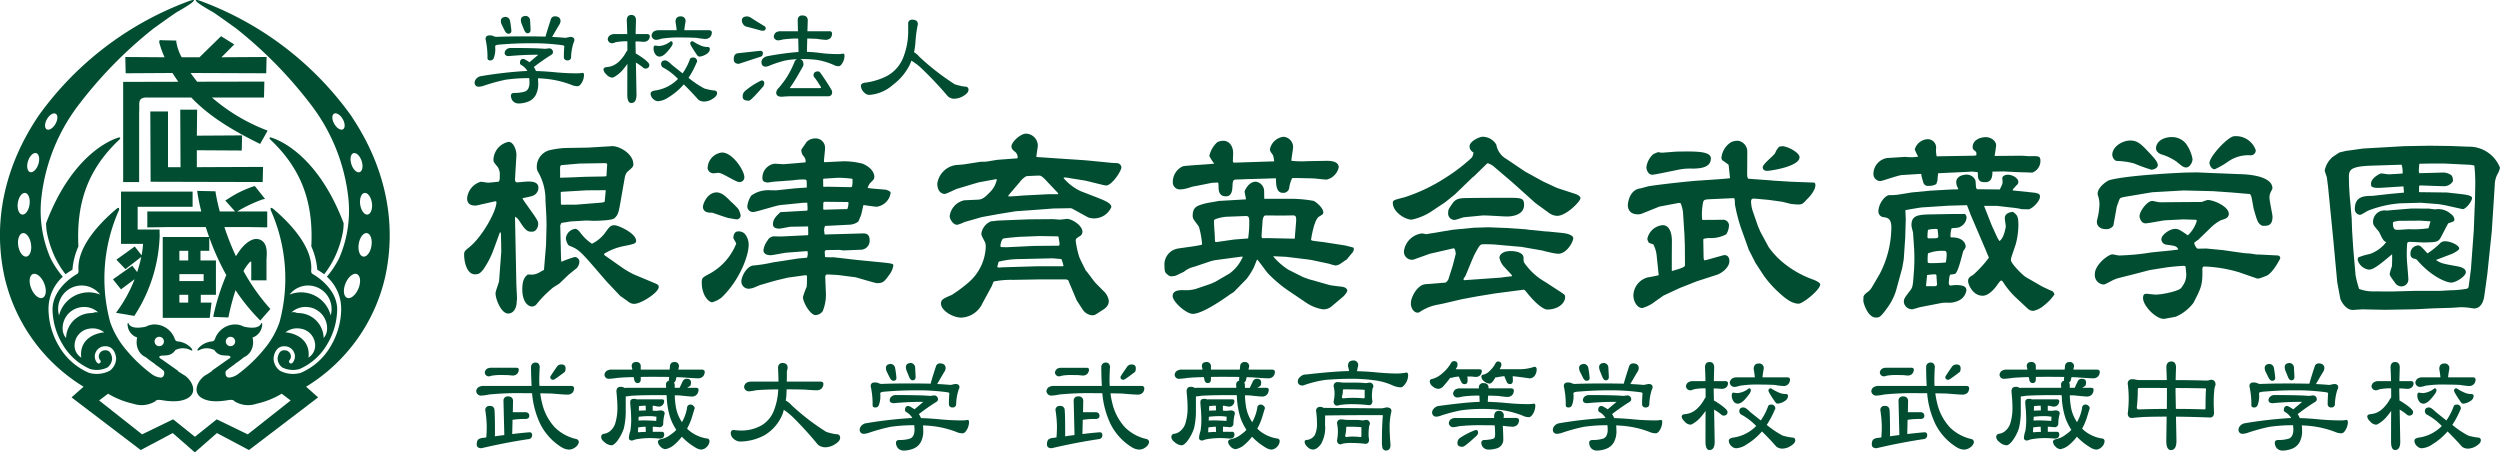
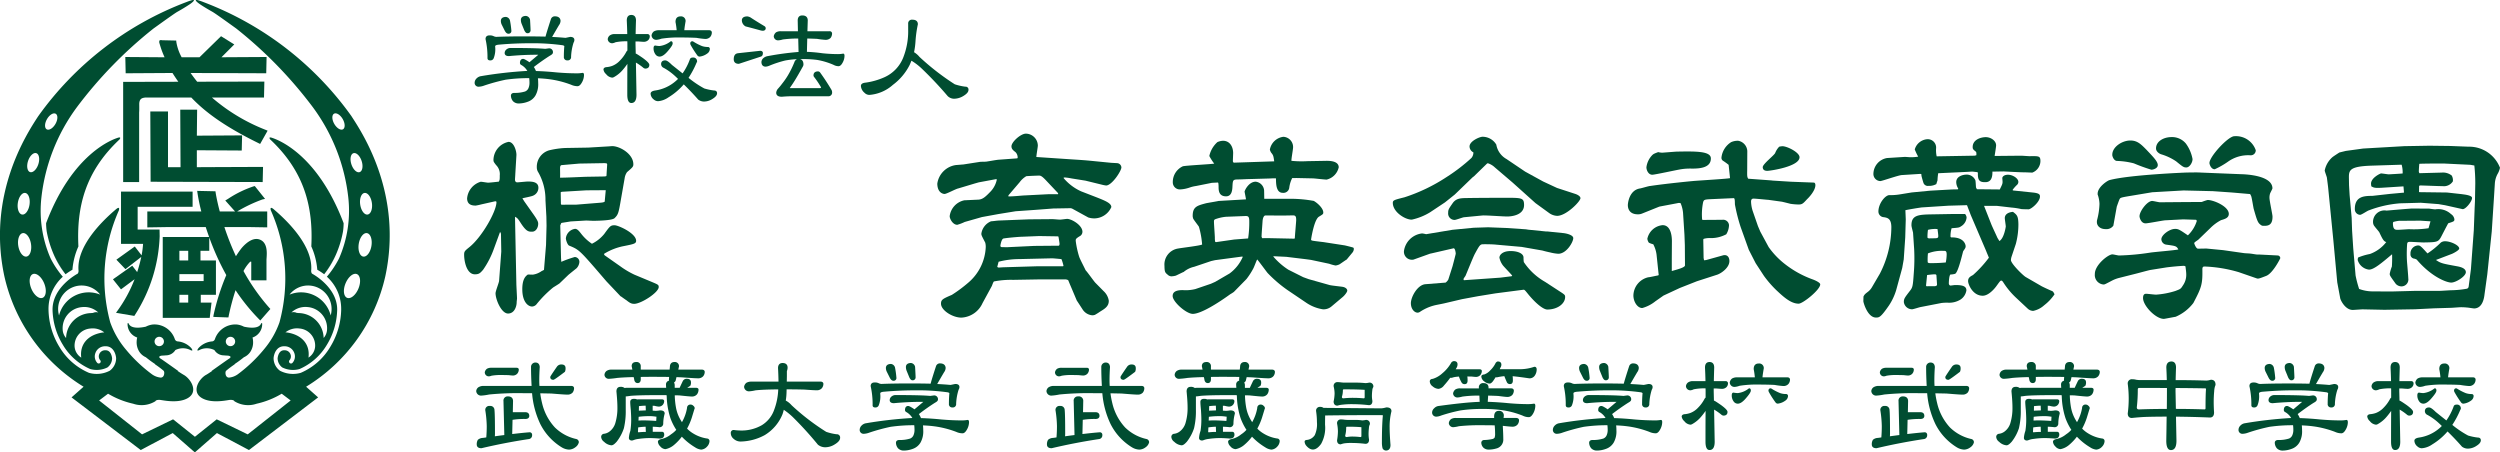
<svg xmlns="http://www.w3.org/2000/svg" viewBox="0 0 353.254 63.931">
  <g fill="#004d31">
    <g data-name="グループ 2966">
      <path data-name="パス 1332" d="M7.586 35.946a13.922 13.922 0 001.676 2.806 10.373 10.373 0 01.974-.64 9.912 9.912 0 01.843-3.291c-.274-5.524.933-10.55 5.805-15.113 0 0 .368-.449-.286-.224-.637.22-6.335 2.147-10.084 12.051a8.568 8.568 0 00.087 1.171 14.882 14.882 0 00.986 3.239" />
      <path data-name="パス 1333" d="M47.483 35.946a13.922 13.922 0 01-1.676 2.806 10.149 10.149 0 00-.975-.64 9.891 9.891 0 00-.842-3.291c.273-5.524-.933-10.55-5.806-15.113 0 0-.366-.449.286-.224s6.336 2.147 10.085 12.051a8.57 8.57 0 01-.087 1.171 14.842 14.842 0 01-.985 3.239" />
      <path data-name="パス 1334" d="M7.586 35.946a12.157 12.157 0 001.676 2.806 13.922 13.922 0 01-1.676-2.806" />
      <path data-name="パス 1335" d="M45.806 38.751a12.1 12.1 0 001.676-2.806 13.886 13.886 0 01-1.676 2.806" />
      <path data-name="パス 1336" d="M51.942 30.315c-.456.066-.924-.564-1.045-1.406s.151-1.579.607-1.644.924.564 1.044 1.407-.15 1.576-.607 1.643m.544 4.426c-.145.914-.665 1.592-1.161 1.513s-.777-.885-.632-1.8.665-1.593 1.161-1.513.779.884.632 1.8m-1.84 6.041c-.383.925-1.1 1.506-1.6 1.3s-.6-1.125-.214-2.051 1.1-1.508 1.6-1.3.6 1.126.214 2.051m-.707-19.135c.4-.13.92.36 1.162 1.1s.116 1.441-.283 1.573-.919-.359-1.162-1.1-.116-1.442.283-1.573M6.024 42.081c-.5.207-1.218-.374-1.6-1.3s-.287-1.844.214-2.051 1.219.374 1.6 1.3.288 1.843-.214 2.051m-2.28-5.827c-.5.079-1.016-.6-1.161-1.513s.138-1.72.633-1.8 1.015.6 1.161 1.513-.138 1.72-.633 1.8M2.52 28.672c.121-.843.589-1.473 1.045-1.407s.728.8.607 1.644-.589 1.472-1.045 1.406-.729-.8-.607-1.643m1.446-5.928c.243-.737.764-1.227 1.163-1.1s.526.837.283 1.573-.764 1.228-1.162 1.1-.527-.835-.284-1.573m2.674-5.912c.35-.607.9-.946 1.23-.756s.312.836-.038 1.442-.9.946-1.229.757-.312-.836.038-1.443m7.857 30.156c-2.222.35-3.222 1.776-3.024 3.48 0 .023.007.044.011.067a2.019 2.019 0 01-.943-1.543 2.418 2.418 0 012.236-2.571 2.61 2.61 0 011.958.55 2.11 2.11 0 00-.238.018m-5.157.7c0 .023 0 .048-.006.071a1.914 1.914 0 01-.477-1.164 2.994 2.994 0 012.792-3.206 2.894 2.894 0 012.242.766 1.073 1.073 0 00-.76.064c-.083 0-.165.011-.247.021a3.6 3.6 0 00-3.544 3.448m-1.116-3.76a3.317 3.317 0 015.929-2.3 4.313 4.313 0 00-5.811 2.945 3.405 3.405 0 01-.118-.65m13.615 4.328a.662.662 0 11.662.662.661.661 0 01-.662-.662m10.065 0a.662.662 0 11.662.662.661.661 0 01-.662-.662m10.388-1.836a2.416 2.416 0 012.234 2.571 2.014 2.014 0 01-.941 1.543c0-.023.008-.044.01-.067.2-1.7-.8-3.13-3.024-3.48a2.11 2.11 0 00-.238-.018 2.61 2.61 0 011.958-.55m1.51-6.061a3.32 3.32 0 012.924 4.22 4.314 4.314 0 00-5.812-2.945 3.313 3.313 0 012.888-1.276m2.409 6.237a1.915 1.915 0 01-.477 1.164c0-.023 0-.048-.005-.071a3.6 3.6 0 00-3.544-3.448 2.938 2.938 0 00-.247-.021 1.074 1.074 0 00-.761-.064 2.9 2.9 0 012.243-.766 3 3 0 012.792 3.206m2.255-28.322c-.329.189-.88-.15-1.23-.757s-.366-1.252-.038-1.442.88.15 1.228.756.368 1.253.039 1.443m1.213-1.831A45.49 45.49 0 0028.72.284c-1.764-.69-.838.047-.626.2l.1.074c.314.22 1.037.671 1.828 1.114.265.149 1.248.839 2.5 1.74l.85.61a60.472 60.472 0 0110.859 11.16 26.354 26.354 0 014.982 12.722 16.78 16.78 0 01-1.3 8.6 13.115 13.115 0 01-1.726 2.594 6.1 6.1 0 012.023 4.62v.068a10.446 10.446 0 01-1.532 5.21 8.923 8.923 0 01-4.159 3.677.129.129 0 01-.034.012 3.98 3.98 0 01-2.927-.3 2.208 2.208 0 01-.9-1.725.381.381 0 010-.041c.037-.6.406-1.733 1.54-1.69a1.44 1.44 0 011.38.935 1.357 1.357 0 01-.267 1.427.283.283 0 01-.381-.419.81.81 0 00.116-.815.875.875 0 00-.87-.561c-.8-.031-.933.959-.949 1.133a1.638 1.638 0 00.656 1.29 3.415 3.415 0 002.434.229 8.365 8.365 0 003.879-3.442 9.873 9.873 0 001.448-4.923v-.057c0-3.178-3.509-5.035-3.542-5.054-.084-.047-.142-.3-.133-.4.305-3.391-3.13-6.874-5.336-8.739-.58-.458-.361.2-.361.2a23.688 23.688 0 011.219 15.817 12.245 12.245 0 01-2.216 3.843l-.042.053a20.673 20.673 0 01-3.642 3.446 2.533 2.533 0 01-1.243.466c-.356-.022-.488-.333-.488-.688a.558.558 0 01.071-.262l.184-.157a13.28 13.28 0 011.046-.771l-.011-.027.132-.1c.532-.342 1.183-.875 1.183-.875a2.117 2.117 0 00.895-.742 2.446 2.446 0 00.4-1.5 2.567 2.567 0 00-.077-.544 2 2 0 001.365-1.96c-.024-.142-.142-.047-.142-.047-.3.813-1.655.647-2.437.476a2.871 2.871 0 00-1.011-.31 3.048 3.048 0 00-3.084 2.052.474.474 0 01-.368.335 2.955 2.955 0 00-1.955.943c-.472.637.259.213.259.213a2.393 2.393 0 011.982.07 1.58 1.58 0 001.332.75c.166.011.32.031.5.031.035 0 .58.038.419.289a.656.656 0 01-.19.159c-.4.259-2.455 1.724-2.455 1.724l.068.006c-.383.261-.69.462-.819.53-1.007.538-2.176 2.386-.608 3.3 1.321.769 3.331.335 3.906.256 0 0 .555-.064.679.188a3.68 3.68 0 003.135.35 12 12 0 003.547-1.415l1.264.955-6.067 4.791-4.382-2.125-3.079 2.463-3.086-2.464-4.382 2.125-6.067-4.791 1.263-.955a12.007 12.007 0 003.548 1.415 3.682 3.682 0 003.135-.35c.124-.252.678-.188.678-.188.576.078 2.585.513 3.907-.256 1.567-.913.4-2.761-.608-3.3a12.414 12.414 0 01-.819-.53l.068-.006s-2.055-1.464-2.455-1.724a.636.636 0 01-.19-.159c-.162-.252.383-.289.418-.289.176 0 .33-.02.495-.031a1.579 1.579 0 001.333-.75 2.394 2.394 0 011.982-.07s.731.425.259-.213a2.96 2.96 0 00-1.955-.943.476.476 0 01-.368-.335 3.047 3.047 0 00-3.085-2.052 2.868 2.868 0 00-1.01.31c-.783.171-2.139.337-2.437-.476 0 0-.118-.095-.142.047a2 2 0 001.364 1.96 2.669 2.669 0 00-.077.544 2.457 2.457 0 00.4 1.5 2.12 2.12 0 00.894.742s.65.533 1.183.875l.132.1-.011.027c.43.289.772.546 1.046.771l.183.157a.55.55 0 01.072.262c0 .355-.134.666-.489.688a2.525 2.525 0 01-1.243-.466 20.672 20.672 0 01-3.642-3.446l-.044-.053a12.284 12.284 0 01-2.215-3.843 23.684 23.684 0 011.219-15.817s.219-.656-.361-.2c-2.206 1.864-5.642 5.348-5.336 8.739.009.1-.05.353-.133.4-.034.02-3.542 1.876-3.542 5.054v.057a9.859 9.859 0 001.449 4.923 8.367 8.367 0 003.877 3.442 3.417 3.417 0 002.434-.229 1.639 1.639 0 00.656-1.29c-.017-.174-.145-1.164-.949-1.133a.875.875 0 00-.87.561.809.809 0 00.116.815.283.283 0 01-.381.419 1.359 1.359 0 01-.267-1.427 1.44 1.44 0 011.38-.935c1.134-.043 1.5 1.088 1.54 1.69a.385.385 0 010 .041 2.21 2.21 0 01-.9 1.725 3.98 3.98 0 01-2.927.3.152.152 0 01-.034-.012 8.921 8.921 0 01-4.163-3.67 10.446 10.446 0 01-1.531-5.21v-.068a6.1 6.1 0 012.022-4.62 13.12 13.12 0 01-1.725-2.594 16.77 16.77 0 01-1.3-8.6 26.369 26.369 0 014.982-12.722 60.521 60.521 0 0110.859-11.16l.85-.61c1.258-.9 2.239-1.591 2.5-1.74A25.628 25.628 0 0026.871.564a1.19 1.19 0 00.1-.074c.213-.153 1.137-.89-.626-.2a45.493 45.493 0 00-20.96 16.154c-1.676 2.56-7.237 11.122-4.766 22.6a24.611 24.611 0 0011.192 15.6l-1.7 1.508 9.775 7.44 4.523-2.4 3.079 2.694.033.047.01-.009.012.009.032-.047 3.079-2.694 4.523 2.4 9.775-7.44-1.7-1.508a24.614 24.614 0 0011.192-15.6c2.471-11.475-3.09-20.037-4.766-22.6" />
      <path data-name="パス 1337" d="M36.566 20.247l.191.093 1.057-1.873-.232-.1a26.051 26.051 0 01-7.631-4.582h7.354l.05-2.258-9.495.02c-.315-.392-.623-.8-.928-1.233l10.687.039.05-2.3-6.378.038 1.812-1.814-1.87-1.162-3.048 2.98h-2.516a6.737 6.737 0 01-.753-2.165l-.016-.2-2-.044v-.017h-.311l-.067.105a.311.311 0 00-.014.176h-.013l.035.177h.009a12.673 12.673 0 00.718 1.967l-5.55-.04.05 2.3 6.615-.041c.265.422.54.834.828 1.239l-6.611.015h-1.187v14.162h2.258V15.88c.022-.214.022-.6.015-1.125-.012-.856.453-.919.833-.971h6.527c2.024 2.132 4.856 4.171 9.532 6.461" />
      <path data-name="パス 1338" d="M30.076 23.611c-.883.008-1.614.012-2.262.013V21.23l6.344.039.05-2.139-6.393.04.04-3.675H25.47l.04 8.129h-1.771v-7.871h-2.5l.043 9.928 15.835.041.05-2.138h-.231c-3.106 0-5.278.017-6.865.028" />
      <path data-name="パス 1339" d="M22.545 32.431h-3.094V29.22h7.764v-2.151H17.1v7.392h3.115a12.458 12.458 0 01-.208 1.619l-.962-1.249-2.6 1.862 1.282 1.34 2.232-1.73a18.68 18.68 0 01-.577 2.143l-.694-.9-2.727 1.922 1.135 1.419 1.924-1.433a19.591 19.591 0 01-2.412 4.444l-.217.3 2.59.441.08-.129a21.923 21.923 0 003.5-11.138z" />
      <path data-name="パス 1340" d="M25.347 35.435h1.249v1.368h-1.249zm0 6.216h1.249v1.107h-1.249zm0-2.912h3.428v.976h-3.428zm12.722 4.771a28.55 28.55 0 01-3.663-5.212 5.42 5.42 0 01.913-1.281.366.366 0 01.155-.059.131.131 0 01.029.053v2.6h2.151v-2.872c0-.073.007-.171.015-.288.05-.722.156-2.224-1.019-2.618a1.323 1.323 0 00-.419-.067c-1.08 0-2.083 1.274-2.194 1.42-.235.309-.468.652-.7 1.019a37.552 37.552 0 01-1.63-4.121h3.422l2.63.044v-2.249h-4.248a20.824 20.824 0 013.582-1.7l.361-.074-1.45-1.813-.135.029a15.1 15.1 0 00-3.622 1.76l-.177.108-.24.138 1.388 1.555h-2.165c-.427-1.619-.581-2.651-.583-2.662l-.027-.191-2.579-.057.034.261a26.59 26.59 0 00.547 2.649h-7.629v2.249l2.727-.044h5.53c.15.473.31.938.475 1.4h-6.553v11.425h6.639l.254-2.152h-1.519v-1.107h2.142v-4.848h-2.183v-1.368h1.24v-1.894a36.1 36.1 0 002.408 5.329 32.255 32.255 0 00-1.805 5.667l-.026.241 1.933.069h.2l.034-.193a33.8 33.8 0 01.971-3.651 27.531 27.531 0 003.325 4.107l.171.172 1.425-1.628z" />
    </g>
    <g data-name="グループ 2967">
      <path data-name="パス 1341" d="M78.185 53.665c.062 0 .157 0 1.617-1.112l.028-.032a1.108 1.108 0 00.083-.52c0-.189-.074-.5-.573-.5a.742.742 0 00-.637.3c-.951 1.377-.951 1.427-.951 1.479-.002.245.156.385.433.385z" />
      <path data-name="パス 1342" d="M123.665 57.575a.486.486 0 00.51-.319 3.488 3.488 0 00.2-1.657l.026-.079c.014-.035.1-.149.619-.177 1.387-.126 2.9-.19 4.511-.19a30.694 30.694 0 014.438.29 1.118 1.118 0 01.18.1c-.043.462-.065.977-.065 1.528a.454.454 0 00.5.5.459.459 0 00.52-.5 7.639 7.639 0 01.347-2 .738.738 0 00.12-.383c0-.162-.074-.433-.588-.433h-.006l-.658.135a49.076 49.076 0 00-1.894-.129l.027-.04c.229-.4.545-.944.943-1.618a1.081 1.081 0 00.226-.622c-.019-.28-.168-.619-.78-.636a.575.575 0 00-.582.4c-.405 1.238-.66 2.067-.759 2.469-.889-.022-1.871-.032-2.919-.032-1.647 0-3.006.023-4.036.069a1 1 0 01-.4-.11 1.233 1.233 0 00-.549-.1c-.5 0-.571.316-.568.529a11.7 11.7 0 01.273 2.691c-.003.107.032.314.364.314z" />
      <path data-name="パス 1343" d="M125.743 53.402c.148.27.308.4.491.4a.386.386 0 00.434-.383 12.572 12.572 0 00-.192-1.442.669.669 0 00-.591-.551c-.584.017-.707.322-.707.574a1.275 1.275 0 00.114.5z" />
      <path data-name="パス 1344" d="M128.483 53.311c.136.286.28.424.441.424a.406.406 0 00.452-.383q0-.306-.071-1.511a.67.67 0 00-.591-.55c-.584.017-.707.321-.707.573a1.519 1.519 0 00.093.508c.128.31.255.622.383.939z" />
      <path data-name="パス 1345" d="M69.091 53.181a1.252 1.252 0 00.353-.089 7.146 7.146 0 011.443-.1c.354 0 .687.006.988.017.305.035.5.053.582.053a.821.821 0 00.634-.263.891.891 0 00.214-.6c-.008-.071-.056-.233-.313-.233H69.42a1.194 1.194 0 00-.605.136l-.015.011a.8.8 0 00-.3.48v.028a.568.568 0 00.591.56z" />
      <path data-name="パス 1346" d="M93.656 61.861a.555.555 0 00.2-.465c0-.347-.219-.383-.313-.383h-1.308v-.718c.347.013.65.035.911.066a.506.506 0 00.572-.52 5.477 5.477 0 01.2-1.391v-.03c0-.2-.111-.433-.654-.433h-.005a4.183 4.183 0 01-.6.068l-.435-.029v-.692c.1 0 .2.007.283.013a2.934 2.934 0 00.559.107.755.755 0 00.583-.246.828.828 0 00.2-.547c-.008-.071-.056-.233-.313-.233h-3.291a1.6 1.6 0 00-.222.014 1 1 0 00-.451-.083c-.454 0-.521.273-.521.435 0 .2.029.6.086 1.183.034.571.052 1.018.052 1.325a10.354 10.354 0 01-.117 1.578 3.836 3.836 0 00-.211.983c0 .243.158.383.434.383a.684.684 0 00.23-.059 2.681 2.681 0 01.7-.166 10.6 10.6 0 011.589-.12c.352 0 .806.023 1.4.069a.872.872 0 00.442-.109zm-2.4-.831a9.607 9.607 0 00-1.016.053c-.09 0-.095-.034-.095-.08l.03-.607a7.789 7.789 0 011.055-.1zm-.986-3c.008-.217.011-.432.013-.643h.013a8.721 8.721 0 01.934-.065l.026.667zm-.026.864a10.8 10.8 0 011.348-.092 5.618 5.618 0 011.069.069.911.911 0 01.1.01c-.012.144-.023.331-.032.579a.391.391 0 01-.114.012 25.741 25.741 0 00-1.629-.069c-.3 0-.56.008-.768.024z" />
      <path data-name="パス 1347" d="M74.812 61.083c-.6.044-1.419.127-2.436.246l.047-2.007a10.645 10.645 0 011.794-.12c.5 0 .572-.273.572-.436 0-.336-.2-.522-.572-.522h-1.755l.032-1.571c0-.425-.253-.66-.711-.66a.587.587 0 00-.641.66l.119 4.8q-.626.077-1.339.177a3.883 3.883 0 00.018-.394c0-1.782-.024-2.9-.069-3.312a.582.582 0 00-.659-.583.56.56 0 00-.641.607 15.834 15.834 0 01.207 2.251c0 .525-.022 1.056-.065 1.588a9.235 9.235 0 01-.5.071 1.115 1.115 0 00-.692.271 1.192 1.192 0 00-.155.665c0 .194.083.519.658.519h.008a83.79 83.79 0 016.748-1.3.528.528 0 00.407-.57.342.342 0 00-.375-.38z" />
      <path data-name="パス 1348" d="M81.452 62.04a6.257 6.257 0 01-3.037-1.632 7.577 7.577 0 01-1.819-3.445 12.742 12.742 0 01-.259-1.389l1.579.032c1.2.1 1.973.156 2.288.156a.949.949 0 00.7-.283 1.014 1.014 0 00.211-.647c-.009-.105-.068-.284-.365-.3h-4.525c-.018-.249-.027-.5-.027-.742q0-.935.069-1.928c-.035-.508-.328-.626-.577-.635a.615.615 0 00-.654.642c0 .8.027 1.7.08 2.663h-6.772a1.312 1.312 0 00-.713.172h-.006a.736.736 0 00-.335.546.678.678 0 00.71.65 7.84 7.84 0 001.117-.156 41.722 41.722 0 014.749-.189h1.317a12.422 12.422 0 001.16 4.357 8.162 8.162 0 003.027 3.294 2.171 2.171 0 001.035.325 1.546 1.546 0 00.9-.336 1.173 1.173 0 00.486-.7.466.466 0 00-.339-.455z" />
      <path data-name="パス 1349" d="M320.57 53.402c.145.267.31.4.49.4a.386.386 0 00.434-.383 12.648 12.648 0 00-.191-1.441.669.669 0 00-.591-.552c-.584.017-.707.322-.707.574a1.3 1.3 0 00.114.5z" />
      <path data-name="パス 1350" d="M318.488 57.575a.486.486 0 00.51-.319 3.488 3.488 0 00.2-1.657l.026-.079c.014-.035.1-.149.619-.177a50.16 50.16 0 014.511-.19 30.676 30.676 0 014.437.29 1.106 1.106 0 01.18.1 16.69 16.69 0 00-.065 1.528.454.454 0 00.5.5.46.46 0 00.52-.5 7.594 7.594 0 01.347-1.994.74.74 0 00.12-.384c0-.162-.073-.433-.588-.433h-.006l-.658.135a49.076 49.076 0 00-1.894-.129c.007-.013.017-.026.026-.04.229-.4.544-.944.943-1.618a1.083 1.083 0 00.225-.622c-.018-.28-.167-.619-.779-.636a.574.574 0 00-.582.4c-.412 1.259-.661 2.07-.759 2.469-.889-.022-1.871-.032-2.919-.032-1.647 0-3.007.023-4.037.069a1 1 0 01-.4-.11 1.234 1.234 0 00-.548-.1c-.5 0-.572.316-.569.529a11.661 11.661 0 01.273 2.691c.003.102.038.309.367.309z" />
      <path data-name="パス 1351" d="M266.214 53.181a1.273 1.273 0 00.353-.089 7.137 7.137 0 011.442-.1c.356 0 .687.006.988.017.306.035.5.053.583.053a.819.819 0 00.634-.263.891.891 0 00.213-.6c-.008-.071-.055-.233-.312-.233h-3.572a1.2 1.2 0 00-.607.136l-.015.011a.789.789 0 00-.295.48v.028a.569.569 0 00.588.56z" />
      <path data-name="パス 1352" d="M323.31 53.311c.136.286.281.424.441.424a.406.406 0 00.452-.383c0-.2-.023-.7-.071-1.511a.67.67 0 00-.591-.55c-.584.017-.707.321-.707.573a1.506 1.506 0 00.094.508c.128.31.254.622.382.939z" />
      <path data-name="パス 1353" d="M275.307 53.665c.062 0 .157 0 1.618-1.112l.028-.032a1.124 1.124 0 00.083-.519c0-.189-.074-.5-.573-.5a.748.748 0 00-.638.3c-.95 1.377-.95 1.427-.95 1.479-.002.244.151.384.432.384z" />
      <path data-name="パス 1354" d="M342.005 54.669a2.558 2.558 0 00.677-.158 15.49 15.49 0 012.756-.171c.783 0 1.525.017 2.192.05a11.052 11.052 0 001.258.157.923.923 0 00.685-.28.963.963 0 00.233-.649c-.008-.091-.061-.3-.382-.3h-3.507c.036-.369.1-.782.179-1.243a.641.641 0 00-.71-.712c-.325 0-.711.135-.711.781v.021a10.733 10.733 0 01.162 1.153h-2.489a1.39 1.39 0 00-.726.164.879.879 0 00-.33.558.654.654 0 00.713.629z" />
      <path data-name="パス 1355" d="M149.663 53.181a1.271 1.271 0 00.352-.089 7.137 7.137 0 011.442-.1c.355 0 .688.006.989.017.3.035.494.053.581.053a.821.821 0 00.634-.263.892.892 0 00.214-.6c-.008-.07-.056-.232-.312-.232h-3.572a1.2 1.2 0 00-.607.136l-.016.011a.792.792 0 00-.295.481v.028a.569.569 0 00.59.558z" />
      <path data-name="パス 1356" d="M348.425 55.552a7.2 7.2 0 01-1.232-.636.3.3 0 00-.133-.045c-.081 0-.274.029-.3.305v.008a.508.508 0 00.067.227 13.453 13.453 0 00.942 1.47.4.4 0 00.305.158 2.217 2.217 0 001.066-.419.818.818 0 00.386-.639.271.271 0 00-.293-.3 2.562 2.562 0 01-.808-.129z" />
      <path data-name="パス 1357" d="M344.008 54.871l-.027.019a3.047 3.047 0 01-1.563.656 4.1 4.1 0 01-.6-.069c-.092 0-.245.05-.245.383a1.415 1.415 0 00.263.86.711.711 0 00.585.319c.348 0 .736-.262 1.185-.8.6-.692.664-.934.664-1.055 0-.283-.159-.314-.226-.314z" />
      <path data-name="パス 1358" d="M221.613 57.575a.485.485 0 00.51-.319 3.475 3.475 0 00.2-1.656l.027-.081c.014-.034.1-.147.618-.176a50.16 50.16 0 014.511-.19 30.7 30.7 0 014.437.29 1.148 1.148 0 01.179.1c-.042.465-.065.978-.065 1.529a.454.454 0 00.5.5.46.46 0 00.521-.5 7.557 7.557 0 01.347-2 .745.745 0 00.119-.383c0-.162-.074-.433-.588-.433h-.006l-.657.135a49.433 49.433 0 00-1.9-.129l.027-.04c.229-.4.544-.944.942-1.618a1.073 1.073 0 00.228-.622c-.019-.28-.169-.619-.78-.635a.574.574 0 00-.582.4c-.4 1.236-.659 2.065-.759 2.469-.889-.022-1.87-.032-2.919-.032-1.647 0-3.007.023-4.037.069a1 1 0 01-.4-.11 1.234 1.234 0 00-.548-.1c-.5 0-.572.316-.57.529a11.618 11.618 0 01.274 2.691c.007.105.042.312.371.312z" />
      <path data-name="パス 1359" d="M223.695 53.402c.145.267.311.4.489.4a.387.387 0 00.435-.383 12.572 12.572 0 00-.192-1.442.669.669 0 00-.591-.551c-.584.017-.707.322-.707.574a1.3 1.3 0 00.114.5z" />
      <path data-name="パス 1360" d="M158.757 53.665c.066 0 .156 0 1.618-1.112l.028-.032a1.117 1.117 0 00.083-.52c0-.189-.074-.5-.572-.5a.744.744 0 00-.638.3c-.95 1.377-.95 1.427-.95 1.479-.003.245.155.385.431.385z" />
      <path data-name="パス 1361" d="M226.435 53.311c.136.286.28.424.441.424a.407.407 0 00.453-.383q0-.3-.071-1.511a.67.67 0 00-.59-.55c-.586.017-.708.321-.708.573a1.492 1.492 0 00.094.507z" />
      <path data-name="パス 1362" d="M251.55 55.552a7.065 7.065 0 01-1.231-.636.308.308 0 00-.134-.045c-.08 0-.272.029-.3.3v.009a.518.518 0 00.067.227 13.443 13.443 0 00.943 1.469.4.4 0 00.3.159 2.211 2.211 0 001.066-.419.817.817 0 00.387-.639.271.271 0 00-.293-.3 2.559 2.559 0 01-.805-.125z" />
      <path data-name="パス 1363" d="M245.13 54.669a2.559 2.559 0 00.677-.158 15.494 15.494 0 012.757-.171c.783 0 1.524.017 2.191.05a11 11 0 001.259.157.923.923 0 00.684-.28.961.961 0 00.233-.649c-.008-.092-.062-.3-.383-.3h-3.507c.036-.369.1-.782.18-1.243a.641.641 0 00-.71-.712c-.323 0-.71.135-.71.781v.021a10.829 10.829 0 01.161 1.153h-2.49a1.387 1.387 0 00-.726.165.877.877 0 00-.329.557.654.654 0 00.713.629z" />
      <path data-name="パス 1364" d="M247.132 54.871l-.027.019a3.045 3.045 0 01-1.562.656 4.111 4.111 0 01-.6-.069c-.091 0-.244.05-.244.383a1.414 1.414 0 00.262.86.712.712 0 00.585.319c.348 0 .736-.262 1.185-.8.6-.693.665-.934.665-1.055 0-.283-.159-.314-.228-.314z" />
      <path data-name="パス 1365" d="M180.479 61.962a5.157 5.157 0 01-1.931-.7 4.063 4.063 0 01-.889-.7 8.648 8.648 0 00.661-1.528c.172-.565.3-.98.377-1.237l.034-.088.008-.038a.484.484 0 00-.2-.335.516.516 0 00-.368-.169.467.467 0 00-.519.486 6.131 6.131 0 01-.712 1.988l-.01.017a1.625 1.625 0 01-.068-.126 5.311 5.311 0 01-.778-1.968 11.1 11.1 0 01-.167-1.706c.233 0 .459.007.672.017.946.1 1.527.156 1.771.156a.9.9 0 00.707-.32 1.113 1.113 0 00.21-.682c-.011-.086-.071-.232-.365-.232h-1.238l.412-.271.035-.037a.988.988 0 00.083-.468c0-.188-.077-.5-.589-.5a.619.619 0 00-.562.32c-.286.6-.4.847-.447.961h-.7v-.361a.712.712 0 00-.1-.388.627.627 0 00.222-.233l.13-.531.718.03c1.237.092 2.029.139 2.355.139a.925.925 0 00.685-.28.965.965 0 00.232-.65c-.01-.105-.071-.284-.383-.3h-3.352l.095-.431a.579.579 0 00-.642-.642c-.413 0-.641.252-.64.7l-.042.373h-4.077v-.431a.579.579 0 00-.641-.642c-.413 0-.641.2-.64.594l.1.479h-2.96a1.149 1.149 0 00-.665.174h-.005a.759.759 0 00-.315.562.6.6 0 00.657.562 11.33 11.33 0 001.132-.121c.575-.056 1.34-.1 2.338-.119l.065.283c.051.464.3.562.5.562.155 0 .416-.065.435-.5v-.369c.468-.01.989-.015 1.585-.015.889 0 1.682.005 2.421.016l-.027.362a.85.85 0 00.014.166.534.534 0 00-.428.578c0 .1.007.24.024.43h-5.577a1.63 1.63 0 00-.293.026.889.889 0 00-.586-.164c-.214 0-.572.083-.572.653.092.943.138 1.691.138 2.222a7.321 7.321 0 01-.271 2.164 2.314 2.314 0 01-.877 1.3 1.614 1.614 0 01-.73.292.436.436 0 00-.417.451.929.929 0 00.417.688 1.689 1.689 0 001.034.492c.2 0 .431-.16.74-.507a6.249 6.249 0 001.019-1.909 10.474 10.474 0 00.262-2.552v-1.938c.159-.01.389-.038.68-.084.778-.068 2.052-.1 3.787-.1h1.3l.023.177a10.933 10.933 0 00.524 3.076 7.951 7.951 0 00.828 1.649 3.6 3.6 0 01-.743.636 3.261 3.261 0 01-1.371.671c-.319.07-.48.2-.48.382a1.017 1.017 0 00.323.644 1.042 1.042 0 00.732.4 2.644 2.644 0 001.225-.6 7.086 7.086 0 001.1-1.161 8.69 8.69 0 001.87 1.5 1.926 1.926 0 00.865.326 1.234 1.234 0 00.822-.417 1.218 1.218 0 00.354-.762.36.36 0 00-.344-.392z" />
      <path data-name="パス 1366" d="M216.751 57.036a4.826 4.826 0 01-.792.067c-.907 0-1.874-.046-2.872-.138a42.271 42.271 0 00-2.865-.188l.056-.877c.5.011.982.028 1.422.049.678.092 1.113.139 1.291.139a.961.961 0 00.687-.265 1.006 1.006 0 00.231-.647c-.009-.092-.062-.3-.383-.3h-3.2l.008-.1c0-.414-.253-.642-.71-.642a.589.589 0 00-.659.651l.008.092h-2.662a1.25 1.25 0 00-.66.154l-.017.012a.911.911 0 00-.309.531v.028a.6.6 0 00.658.561 3.639 3.639 0 00.657-.123 15.787 15.787 0 012.4-.137l.041.879c-1.263.033-3.221.23-5.824.587a1.028 1.028 0 00-.607.323.817.817 0 00-.292.6.577.577 0 00.589.583 2.07 2.07 0 00.69-.161 22.951 22.951 0 012.742-.722 20.388 20.388 0 013.107-.207 19.582 19.582 0 012.661.156 12.858 12.858 0 013 .785 1.951 1.951 0 00.877.219c.229 0 .44-.188.647-.577a2.227 2.227 0 00.271-1.018c.001-.08.001-.314-.191-.314z" />
      <path data-name="パス 1367" d="M242.533 54.893c.422.035.679.052.786.052a.893.893 0 00.628-.239.747.747 0 00.22-.553.314.314 0 00-.313-.3h-1.685q.017-.889.05-1.917c0-.647-.358-.782-.659-.782s-.641.135-.641.786c.033.684.056 1.326.067 1.913h-1.773a1.148 1.148 0 00-.664.174h-.006a.743.743 0 00-.315.545.615.615 0 00.64.579 1.283 1.283 0 00.458-.141 7.72 7.72 0 011.667-.135c.008.135.012.266.012.394v.913a.655.655 0 00-.144.162 5.1 5.1 0 01-.913 1.255 2.92 2.92 0 01-1.1.754 3.35 3.35 0 01-.725.165c-.3.015-.464.114-.5.313a1.022 1.022 0 00.371.677 1.23 1.23 0 00.873.5.617.617 0 00.277-.1 4.461 4.461 0 001.272-1.08c.2-.233.393-.49.586-.768-.01 1.245-.014 2.706-.014 4.35 0 .783.192 1.18.572 1.18.483 0 .728-.4.728-1.181l-.083-4.532a7.279 7.279 0 011.015.707.538.538 0 00.308.144c.369 0 .572-.185.572-.521 0-.138-.1-.372-.91-.971-.906-.624-.96-.624-1.008-.624l-.032-1.348v-.377z" />
      <path data-name="パス 1368" d="M271.936 61.083c-.6.044-1.418.127-2.437.246l.047-2.007a10.645 10.645 0 011.794-.12c.5 0 .572-.273.572-.436 0-.336-.2-.522-.572-.522h-1.755l.032-1.571c0-.425-.253-.66-.711-.66a.587.587 0 00-.641.66l.118 4.8q-.626.077-1.338.177c.012-.123.018-.255.018-.394 0-1.779-.023-2.9-.069-3.312a.582.582 0 00-.659-.583.56.56 0 00-.64.607 15.9 15.9 0 01.205 2.251c0 .538-.021 1.068-.064 1.588a9.235 9.235 0 01-.5.071 1.115 1.115 0 00-.692.271 1.192 1.192 0 00-.156.665c0 .194.083.519.659.519h.008a83.733 83.733 0 016.749-1.3.527.527 0 00.407-.57.343.343 0 00-.375-.38z" />
      <path data-name="パス 1369" d="M216.837 51.826h-.032a6.318 6.318 0 01-1.866.341h-3.018l.067-.177a.779.779 0 00.159-.461c0-.168-.065-.452-.5-.452-.079 0-.164.05-.283.169l-.019.027a3.639 3.639 0 01-.795 1.084 2.016 2.016 0 01-.822.554c-.341.023-.413.174-.413.3a.9.9 0 00.4.671 1.239 1.239 0 00.774.318c.142 0 .3-.112.485-.356.121-.173.238-.351.357-.542a1.059 1.059 0 00.2.014 8.168 8.168 0 011.038-.165c.05.151.163.424.34.825a.462.462 0 00.48.293c.142 0 .382-.065.382-.5a4.962 4.962 0 00-.032-.609q.849.077 2.358.3a.892.892 0 00.8-.432 1.545 1.545 0 00.24-.817c-.004-.348-.211-.385-.3-.385z" />
      <path data-name="パス 1370" d="M278.578 62.04a6.26 6.26 0 01-3.037-1.632 7.568 7.568 0 01-1.819-3.445 12.14 12.14 0 01-.259-1.389l1.579.032c1.2.1 1.973.156 2.286.156a.95.95 0 00.705-.283 1.019 1.019 0 00.212-.647c-.01-.1-.07-.283-.365-.3h-4.526a10.93 10.93 0 01-.026-.742c0-.631.023-1.276.069-1.928-.035-.508-.329-.626-.577-.635a.616.616 0 00-.655.642c0 .8.026 1.694.08 2.663h-6.772a1.311 1.311 0 00-.713.172h-.006a.733.733 0 00-.335.546.676.676 0 00.709.65 7.852 7.852 0 001.119-.156 41.7 41.7 0 014.748-.189h1.316a12.431 12.431 0 001.161 4.357 8.155 8.155 0 003.026 3.294 2.173 2.173 0 001.035.325 1.544 1.544 0 00.9-.336 1.17 1.17 0 00.486-.7.466.466 0 00-.341-.455z" />
      <path data-name="パス 1371" d="M234.674 59.337a4.617 4.617 0 01-.792.068 34.06 34.06 0 01-2.957-.138 41.076 41.076 0 00-2.837-.189q-.06-.143-.133-.293a3.622 3.622 0 00-.166-.277 1.11 1.11 0 00.119-.089 31.208 31.208 0 012.161-1.513c.286-.151.419-.291.419-.441a.531.531 0 00-.586-.589l-.511.068c-.84-.08-2.481-.121-4.875-.121a.885.885 0 00-.586.2.664.664 0 00-.262.513c0 .162.076.435.6.435a40.54 40.54 0 014.027-.189.81.81 0 01.118.008l-1.249 1.053a3.315 3.315 0 00-.384-.256c-.327-.2-.441-.223-.5-.223-.168 0-.451.077-.451.591a.333.333 0 00.2.28 2.309 2.309 0 01.837.828 58.842 58.842 0 00-6.543.741 1.082 1.082 0 00-.61.307.868.868 0 00-.29.616.54.54 0 00.572.57 2.445 2.445 0 00.776-.162 26.724 26.724 0 013.019-.825 22.746 22.746 0 013.341-.225 6.034 6.034 0 01.039.7 1.837 1.837 0 01-.165.76.871.871 0 01-.459.426 4.789 4.789 0 01-1.553.2c-.366.02-.436.233-.445.366a1.267 1.267 0 00.286.8 1.1 1.1 0 00.838.329 3.73 3.73 0 001.228-.232 2.05 2.05 0 001.122-.906 3.22 3.22 0 00.38-1.737 6.275 6.275 0 00-.037-.684c.594.024 1.134.068 1.608.133a13.6 13.6 0 013.093.787 2.193 2.193 0 00.889.2c.229 0 .44-.188.647-.575a2.163 2.163 0 00.271-1.019c-.005-.247-.097-.298-.199-.296z" />
-       <path data-name="パス 1372" d="M253.238 61.827a7.721 7.721 0 01-1.37-.287 13.813 13.813 0 01-2.228-1.5 12.4 12.4 0 001.118-2.1.512.512 0 01.023-.088h.065v-.107a.525.525 0 00-.589-.574c-.292 0-.4.142-.43.263a8.389 8.389 0 01-1.024 1.975c-.459-.363-.965-.767-1.507-1.2-.434-.435-.732-.637-.939-.637-.512 0-.589.327-.589.522a.587.587 0 00.384.544 8.249 8.249 0 011.445 1.023c.193.173.381.35.562.529-.1.108-.217.214-.335.314a5.612 5.612 0 01-2.9 1.325c-.426.068-.642.219-.642.451a1.083 1.083 0 00.435.808.931.931 0 00.622.25 2.936 2.936 0 001.45-.533 9.113 9.113 0 002.179-1.841q1.08 1.054 2.037 2.147a1.375 1.375 0 00.8.279 2.214 2.214 0 001.229-.379c.429-.265.638-.528.638-.8.002-.116-.045-.384-.434-.384z" />
      <path data-name="パス 1373" d="M339.409 54.893c.42.035.677.052.785.052a.888.888 0 00.627-.239.746.746 0 00.221-.553.314.314 0 00-.313-.3h-1.689q.017-.889.05-1.917c0-.647-.358-.782-.658-.782s-.642.135-.642.786c.032.662.054 1.305.067 1.913h-1.772a1.151 1.151 0 00-.665.174h-.006a.745.745 0 00-.314.545.616.616 0 00.641.579 1.284 1.284 0 00.456-.141 7.718 7.718 0 011.669-.135c.008.135.01.266.01.394v.913a.674.674 0 00-.144.162 5.146 5.146 0 01-.913 1.255 2.921 2.921 0 01-1.1.754 3.319 3.319 0 01-.725.165c-.3.015-.463.114-.5.313a1.022 1.022 0 00.373.677 1.231 1.231 0 00.874.5.621.621 0 00.277-.1 4.457 4.457 0 001.271-1.08c.2-.232.392-.489.586-.768a538.63 538.63 0 00-.014 4.35c0 .783.192 1.18.573 1.18.482 0 .726-.4.726-1.181l-.083-4.532a7.331 7.331 0 011.016.706.529.529 0 00.307.144c.369 0 .573-.185.573-.521 0-.138-.1-.373-.909-.971-.905-.623-.962-.624-1.01-.624l-.032-1.348v-.377z" />
      <path data-name="パス 1374" d="M290.779 61.861a.552.552 0 00.2-.465c0-.347-.22-.383-.313-.383h-1.308v-.718q.52.019.912.066a.506.506 0 00.572-.52 5.473 5.473 0 01.2-1.391v-.03c0-.2-.111-.433-.655-.433a4.2 4.2 0 01-.6.068l-.435-.029v-.692c.1 0 .2.007.283.013a2.884 2.884 0 00.56.107.754.754 0 00.582-.246.826.826 0 00.2-.549c-.009-.069-.057-.232-.313-.232h-3.3a1.6 1.6 0 00-.221.014 1 1 0 00-.452-.083c-.453 0-.52.273-.52.435 0 .2.028.59.086 1.183.034.556.052 1 .052 1.325a10.253 10.253 0 01-.117 1.578 3.9 3.9 0 00-.211.983c0 .243.158.383.434.383a.726.726 0 00.231-.06 2.707 2.707 0 01.7-.165 10.579 10.579 0 011.588-.12c.348 0 .816.023 1.4.069a.867.867 0 00.445-.108zm-2.4-.831a9.626 9.626 0 00-1.018.053c-.089 0-.095-.034-.095-.08l.03-.607a7.825 7.825 0 011.056-.1zm-.987-3c.008-.217.011-.432.013-.643h.012a8.756 8.756 0 01.936-.065l.026.667zm2.491.851a14.23 14.23 0 00-.032.579.4.4 0 01-.113.012c-.7-.047-1.237-.069-1.629-.069-.3 0-.56.008-.768.024l.024-.533a10.8 10.8 0 011.347-.092 5.622 5.622 0 011.07.069.628.628 0 01.1.012z" />
      <path data-name="パス 1375" d="M331.549 59.337a4.6 4.6 0 01-.791.068c-.927 0-1.922-.047-2.958-.138a41.213 41.213 0 00-2.836-.189c-.041-.1-.085-.193-.135-.293s-.108-.187-.165-.277a.978.978 0 00.119-.089c.861-.647 1.59-1.158 2.161-1.513.285-.15.419-.291.419-.441a.527.527 0 00-.583-.589l-.511.068c-.84-.08-2.482-.121-4.876-.121a.88.88 0 00-.585.2.661.661 0 00-.262.514c0 .162.077.435.6.435a40.555 40.555 0 014.027-.189.822.822 0 01.119.008l-1.25 1.052a3.387 3.387 0 00-.383-.255c-.328-.2-.441-.223-.5-.223-.169 0-.452.077-.452.591a.331.331 0 00.205.28 2.289 2.289 0 01.835.828 58.8 58.8 0 00-6.541.741 1.077 1.077 0 00-.611.307.87.87 0 00-.29.616.542.542 0 00.573.57 2.449 2.449 0 00.776-.162 26.654 26.654 0 013.019-.825 22.731 22.731 0 013.341-.225 5.835 5.835 0 01.039.7 1.873 1.873 0 01-.165.76.865.865 0 01-.459.426 4.783 4.783 0 01-1.552.2c-.368.02-.437.234-.446.366a1.259 1.259 0 00.287.8 1.1 1.1 0 00.837.329 3.72 3.72 0 001.228-.232 2.047 2.047 0 001.122-.906 3.22 3.22 0 00.38-1.737 6.268 6.268 0 00-.037-.684c.595.024 1.135.068 1.61.133a13.647 13.647 0 013.092.787 2.191 2.191 0 00.889.2c.229 0 .44-.188.646-.575a2.151 2.151 0 00.271-1.019c-.013-.248-.107-.299-.207-.297z" />
      <path data-name="パス 1376" d="M350.113 61.827a7.684 7.684 0 01-1.371-.287 13.757 13.757 0 01-2.227-1.5 12.421 12.421 0 001.117-2.1.617.617 0 01.023-.087h.065v-.107a.525.525 0 00-.59-.574c-.291 0-.394.142-.429.263a8.419 8.419 0 01-1.025 1.975c-.46-.363-.965-.766-1.507-1.2-.571-.571-.809-.637-.938-.637-.514 0-.591.327-.591.522a.588.588 0 00.385.544 8.227 8.227 0 011.446 1.023c.188.168.377.346.562.529a3.86 3.86 0 01-.334.314 5.617 5.617 0 01-2.9 1.325c-.425.068-.641.219-.641.451a1.08 1.08 0 00.434.808.93.93 0 00.621.25 2.984 2.984 0 001.452-.533 9.112 9.112 0 002.178-1.841q1.086 1.061 2.037 2.147a1.371 1.371 0 00.8.279 2.206 2.206 0 001.228-.379c.43-.265.638-.527.638-.8.003-.117-.041-.385-.433-.385z" />
      <path data-name="パス 1377" d="M297.03 61.962a5.17 5.17 0 01-1.933-.7 4.087 4.087 0 01-.887-.7 8.736 8.736 0 00.66-1.528l.377-1.237.035-.088.008-.039a.487.487 0 00-.2-.335.517.517 0 00-.369-.169.467.467 0 00-.519.486 6.137 6.137 0 01-.711 1.988l-.011.017a2.863 2.863 0 01-.069-.126 5.322 5.322 0 01-.777-1.968 11.152 11.152 0 01-.166-1.706c.232 0 .459.007.671.017.947.1 1.527.156 1.771.156a.9.9 0 00.708-.32 1.117 1.117 0 00.209-.682c-.011-.086-.071-.232-.364-.232h-1.234l.412-.271.035-.037a.988.988 0 00.083-.468c0-.188-.076-.5-.589-.5a.614.614 0 00-.562.32c-.286.6-.4.847-.447.961h-.7v-.361a.719.719 0 00-.1-.388.629.629 0 00.22-.233l.13-.531.719.03c1.236.092 2.028.139 2.355.139a.924.924 0 00.684-.279.968.968 0 00.234-.651c-.01-.105-.072-.283-.383-.3h-3.352l.095-.431a.579.579 0 00-.641-.642c-.414 0-.641.252-.641.7l-.042.373h-4.077v-.431a.579.579 0 00-.641-.642c-.414 0-.642.2-.64.594l.1.479h-2.957a1.156 1.156 0 00-.666.174h-.006a.764.764 0 00-.315.562.6.6 0 00.659.562 11.345 11.345 0 001.131-.121c.575-.056 1.34-.1 2.339-.119l.064.283c.052.464.3.562.5.562.154 0 .416-.065.435-.5v-.368c.469-.01.989-.015 1.584-.015.89 0 1.683.005 2.422.016l-.027.362a.85.85 0 00.014.166.533.533 0 00-.427.578c0 .1.008.245.023.43h-5.577a1.627 1.627 0 00-.294.026.874.874 0 00-.586-.164c-.214 0-.573.083-.572.653.092.938.138 1.686.138 2.222a7.3 7.3 0 01-.271 2.164 2.318 2.318 0 01-.877 1.3 1.632 1.632 0 01-.73.292.436.436 0 00-.418.451.931.931 0 00.417.688 1.689 1.689 0 001.036.492c.2 0 .435-.165.738-.507a6.259 6.259 0 001.021-1.908 10.482 10.482 0 00.262-2.553v-1.938c.16-.01.389-.038.68-.084.777-.068 2.052-.1 3.787-.1h1.3l.022.177a10.914 10.914 0 00.526 3.076 7.968 7.968 0 00.827 1.649 3.638 3.638 0 01-.741.635 3.275 3.275 0 01-1.373.671c-.319.071-.48.2-.48.382a1.02 1.02 0 00.323.644 1.055 1.055 0 00.732.4 2.641 2.641 0 001.225-.6 7.111 7.111 0 001.1-1.161 8.668 8.668 0 001.869 1.5 1.933 1.933 0 00.865.326 1.237 1.237 0 00.823-.417 1.221 1.221 0 00.353-.762.36.36 0 00-.349-.391z" />
      <path data-name="パス 1378" d="M312.423 53.66h-.03a2.414 2.414 0 01-.64.117 146.781 146.781 0 00-4.093-.068h-.236q.017-.834.05-1.779c0-.7-.349-.851-.641-.851-.332 0-.728.147-.728.856.033.637.055 1.232.067 1.773h-3.6a4.086 4.086 0 01-.731-.049 2.108 2.108 0 00-.546-.072.579.579 0 00-.641.643v.012a16.032 16.032 0 010 4.175c0 .559.356.643.58.643.666-.068 1.239-.115 1.7-.138s1.561-.051 3.215-.052q-.017 1.534-.05 3.406c0 .875.222 1.319.659 1.319.516 0 .779-.444.779-1.321l-.067-3.4c1.478.014 3.094.054 4.808.121.214 0 .573-.092.573-.719a24.812 24.812 0 01-.052-1.4c0-.562.023-1.094.069-1.582a2.837 2.837 0 01.129-.746.492.492 0 00.06-.18c.007-.456-.221-.708-.634-.708zm-.71 1.309c-.046.543-.068 1.454-.068 2.707 0 .126-.045.171-.168.171-1.44-.045-2.794-.068-4.022-.069l-.05-2.507c0-.141 0-.289.012-.446 1.636.011 3.022.029 4.124.051.173 0 .173.061.173.093zm-9.778 2.582a21.644 21.644 0 00.138-2.5c0-.172.067-.239.239-.239 1.35 0 2.654.005 3.88.017v.447q0 1.069-.016 2.507c-1.467 0-2.79.024-3.936.069-.217-.006-.304-.095-.305-.302z" />
      <path data-name="パス 1379" d="M162.025 62.04a6.255 6.255 0 01-3.036-1.632 7.567 7.567 0 01-1.819-3.445 12.625 12.625 0 01-.259-1.389l1.579.032c1.2.1 1.973.156 2.286.156a.95.95 0 00.705-.283 1.013 1.013 0 00.213-.647c-.01-.105-.068-.284-.365-.3h-4.525c-.018-.25-.027-.5-.027-.742q0-.955.069-1.928c-.035-.508-.328-.626-.576-.635a.616.616 0 00-.655.642c0 .8.026 1.694.08 2.663h-6.773a1.311 1.311 0 00-.713.172h-.006a.737.737 0 00-.336.546.677.677 0 00.71.65 7.852 7.852 0 001.119-.156 41.691 41.691 0 014.747-.189h1.319a12.429 12.429 0 001.161 4.357 8.165 8.165 0 003.026 3.294 2.178 2.178 0 001.036.325 1.545 1.545 0 00.9-.336 1.174 1.174 0 00.487-.7.467.467 0 00-.347-.455z" />
      <path data-name="パス 1380" d="M214.265 59.059h-1.816a1.423 1.423 0 00.041-.292.642.642 0 00-.711-.711c-.3 0-.658.144-.658.833 0 .041 0 .1.008.171h-5.423a1.245 1.245 0 00-.66.154l-.014.01a.806.806 0 00-.312.559.618.618 0 00.641.58 4.573 4.573 0 00.791-.139 27.8 27.8 0 013.316-.138c.595 0 1.177.005 1.732.016a11.485 11.485 0 01.059 1.158 1.479 1.479 0 01-.074.589.545.545 0 01-.335.192 6.311 6.311 0 01-1.18.136.389.389 0 00-.361.364 1.014 1.014 0 00.35.758 1.093 1.093 0 00.7.231 4 4 0 001.085-.16 1.284 1.284 0 00.972-1.348c0-.431-.024-1.05-.069-1.834v-.018c.71.083 1.174.125 1.378.125a.926.926 0 00.684-.28.966.966 0 00.232-.65c-.003-.107-.065-.282-.376-.306z" />
      <path data-name="パス 1381" d="M192.993 59.337h-.007a2.643 2.643 0 01-.5.068 6.209 6.209 0 00-.861-.07h-1.052a4.4 4.4 0 01-.62-.033 2.662 2.662 0 00-.45-.036.516.516 0 00-.572.573v.02a5.927 5.927 0 01.12 1.088 7.957 7.957 0 01-.121 1.263c0 .5.316.574.5.574h.019l.017-.006a2.832 2.832 0 01.5-.135 7.181 7.181 0 011.151-.05 15.522 15.522 0 011.812.121c.336 0 .521-.2.52-.59a5.069 5.069 0 01-.068-.71 7.955 7.955 0 01.051-.941 1.156 1.156 0 01.092-.429.315.315 0 00.046-.135.52.52 0 00-.577-.572zm-.625 1.038v1.228c0 .1-.028.153-.157.154a9.393 9.393 0 00-1.083-.07 4.351 4.351 0 00-.821.068c-.159 0-.225-.061-.229-.208a4.228 4.228 0 00.138-1.1c0-.1.028-.153.169-.153.84 0 1.492.023 1.95.069.026-.002.035.003.032.013z" />
      <path data-name="パス 1382" d="M155.385 61.083c-.6.044-1.419.127-2.436.246l.047-2.007a10.606 10.606 0 011.792-.12c.5 0 .573-.273.573-.436 0-.336-.2-.522-.573-.522h-1.755l.032-1.571a.619.619 0 00-.71-.66.587.587 0 00-.641.66l.117 4.8q-.624.077-1.337.177c.012-.121.018-.253.018-.394 0-1.779-.023-2.9-.069-3.312a.583.583 0 00-.659-.583.559.559 0 00-.64.607 16.022 16.022 0 01.206 2.251c0 .528-.022 1.059-.065 1.588a9.235 9.235 0 01-.5.071 1.115 1.115 0 00-.692.271 1.188 1.188 0 00-.156.665c0 .194.083.519.659.519h.008a83.733 83.733 0 016.749-1.3.527.527 0 00.408-.57.343.343 0 00-.376-.38z" />
      <path data-name="パス 1383" d="M174.229 61.861a.552.552 0 00.2-.465c0-.347-.22-.383-.314-.383h-1.309v-.718c.347.013.65.035.911.066a.506.506 0 00.573-.52 5.475 5.475 0 01.2-1.391v-.03c0-.2-.11-.433-.653-.433h-.005a4.191 4.191 0 01-.6.068l-.435-.029v-.692c.1 0 .2.007.283.013a2.936 2.936 0 00.56.107.752.752 0 00.582-.246.82.82 0 00.2-.549c-.009-.069-.058-.232-.313-.232h-3.3a1.61 1.61 0 00-.222.014 1 1 0 00-.452-.083c-.452 0-.519.273-.519.435 0 .2.028.588.086 1.183.035.583.052 1.018.052 1.325a10.386 10.386 0 01-.116 1.578 3.866 3.866 0 00-.212.983c0 .243.158.383.435.383a.722.722 0 00.23-.06 2.714 2.714 0 01.7-.165 10.588 10.588 0 011.588-.12c.347 0 .815.023 1.4.069a.874.874 0 00.45-.108zm-2.4-.831a9.63 9.63 0 00-1.016.053c-.09 0-.095-.034-.095-.08l.03-.607a7.923 7.923 0 011.054-.1zm-.986-3c.007-.217.012-.432.013-.643h.012a8.706 8.706 0 01.934-.065l.026.667zm2.346 1.442c-.7-.047-1.237-.069-1.63-.069-.3 0-.56.008-.768.024l.025-.533a10.789 10.789 0 011.348-.092 5.649 5.649 0 011.07.069.5.5 0 01.1.01c-.01.144-.022.331-.032.579a.388.388 0 01-.115.014z" />
      <path data-name="パス 1384" d="M118.207 61.361a7.345 7.345 0 01-1.458-.339 32.161 32.161 0 01-4.9-3.765 2.839 2.839 0 00-.819-.655 8.258 8.258 0 00.107-1.119l.014-.468c.88 0 1.726.013 2.512.034.93.069 1.525.1 1.767.1a.926.926 0 00.685-.279.961.961 0 00.232-.65c-.009-.1-.071-.283-.383-.3h-4.791l.015-.776v-.706a1.32 1.32 0 00.1-.5c0-.416-.252-.644-.71-.644-.413 0-.641.253-.641.718.033.6.056 1.24.067 1.912h-3.808a1.437 1.437 0 00-.708.152l-.017.012a.878.878 0 00-.329.559.676.676 0 00.71.649 5.547 5.547 0 00.892-.139c.677-.077 1.76-.123 3.223-.136a9.081 9.081 0 01-.574 2.882 4.155 4.155 0 01-1.753 2.181 5.741 5.741 0 01-3.134.743 6.973 6.973 0 01-.81-.069.4.4 0 00-.435.436 1.037 1.037 0 00.416.823 1.439 1.439 0 00.967.372 7.4 7.4 0 003.42-.913 6.137 6.137 0 002.514-2.966c.065-.2.124-.4.174-.606a9.774 9.774 0 011.271 1.029 49.5 49.5 0 013.548 3.9 1.643 1.643 0 001.015.368 2.546 2.546 0 001.4-.431c.487-.3.724-.6.724-.9a.456.456 0 00-.503-.509z" />
      <path data-name="パス 1385" d="M136.722 59.337a4.618 4.618 0 01-.792.068c-.925 0-1.922-.047-2.957-.138a41.117 41.117 0 00-2.837-.189c-.04-.1-.084-.193-.133-.293s-.107-.186-.166-.277a1.12 1.12 0 00.12-.089 31.352 31.352 0 012.159-1.513c.286-.15.419-.291.419-.441a.528.528 0 00-.584-.589l-.511.068c-.84-.08-2.481-.121-4.876-.121a.885.885 0 00-.586.2.662.662 0 00-.262.513c0 .162.076.435.6.435a40.52 40.52 0 014.026-.189.814.814 0 01.119.008l-1.249 1.052a3.442 3.442 0 00-.384-.255c-.328-.2-.441-.223-.5-.223-.168 0-.451.077-.451.591a.332.332 0 00.205.28 2.3 2.3 0 01.836.828 58.8 58.8 0 00-6.542.741 1.082 1.082 0 00-.611.307.869.869 0 00-.289.616.54.54 0 00.572.57 2.453 2.453 0 00.777-.162 26.742 26.742 0 013.018-.825 22.746 22.746 0 013.341-.225 5.953 5.953 0 01.039.7 1.861 1.861 0 01-.165.76.871.871 0 01-.459.426 4.789 4.789 0 01-1.553.2c-.367.02-.436.234-.445.366a1.259 1.259 0 00.287.8 1.1 1.1 0 00.837.329 3.723 3.723 0 001.228-.232 2.044 2.044 0 001.122-.906 3.22 3.22 0 00.38-1.737 6.327 6.327 0 00-.037-.684c.594.024 1.134.068 1.61.133a13.6 13.6 0 013.092.787 2.193 2.193 0 00.888.2c.229 0 .441-.188.647-.575a2.153 2.153 0 00.271-1.019c-.01-.247-.109-.298-.204-.296z" />
      <path data-name="パス 1386" d="M99.907 61.962a5.16 5.16 0 01-1.933-.7 4.1 4.1 0 01-.889-.7 8.669 8.669 0 00.661-1.527l.377-1.237.035-.087.008-.04a.487.487 0 00-.2-.335.516.516 0 00-.369-.169.468.468 0 00-.519.486 6.092 6.092 0 01-.711 1.988l-.01.016a1.625 1.625 0 01-.068-.126 5.285 5.285 0 01-.777-1.968 10.94 10.94 0 01-.167-1.706c.232 0 .459.007.672.017.946.1 1.525.156 1.771.156a.9.9 0 00.707-.32 1.118 1.118 0 00.209-.683c-.011-.086-.072-.231-.365-.231h-1.234c.121-.08.258-.171.413-.271l.034-.036a.981.981 0 00.083-.469c0-.188-.077-.5-.589-.5a.616.616 0 00-.563.32c-.286.6-.4.847-.446.961h-.7v-.361a.719.719 0 00-.1-.388.639.639 0 00.222-.233l.129-.531.719.03c1.236.092 2.028.139 2.355.139a.928.928 0 00.685-.279.963.963 0 00.232-.651c-.01-.105-.071-.283-.382-.3h-3.352l.094-.431a.579.579 0 00-.641-.642c-.413 0-.641.252-.641.7l-.041.373h-4.078v-.431a.578.578 0 00-.641-.642c-.414 0-.642.2-.641.594l.1.479h-2.958a1.147 1.147 0 00-.665.174h-.005a.755.755 0 00-.316.562.6.6 0 00.658.562 11.373 11.373 0 001.132-.121c.574-.056 1.34-.1 2.338-.119l.065.283c.051.464.3.562.5.562.155 0 .416-.065.435-.5v-.368c.469-.01.989-.015 1.585-.015.889 0 1.682.005 2.422.016l-.026.362a.853.853 0 00.014.166.534.534 0 00-.428.578c0 .1.008.244.024.43h-5.577a1.641 1.641 0 00-.295.026.874.874 0 00-.586-.164c-.214 0-.571.083-.571.653.091.938.138 1.686.138 2.222a7.3 7.3 0 01-.271 2.164 2.32 2.32 0 01-.876 1.3 1.634 1.634 0 01-.731.292.436.436 0 00-.417.451.929.929 0 00.417.688 1.687 1.687 0 001.034.492c.2 0 .432-.16.74-.507a6.238 6.238 0 001.02-1.908 10.476 10.476 0 00.262-2.553v-1.938c.159-.01.384-.038.68-.084.779-.068 2.053-.1 3.787-.1h1.3l.022.177a10.95 10.95 0 00.524 3.076 7.934 7.934 0 00.829 1.649 3.66 3.66 0 01-.743.635 3.26 3.26 0 01-1.372.671c-.319.071-.48.2-.48.382a1.024 1.024 0 00.323.644 1.055 1.055 0 00.732.4 2.642 2.642 0 001.225-.6 7.114 7.114 0 001.1-1.161 8.668 8.668 0 001.869 1.5 1.929 1.929 0 00.865.326 1.239 1.239 0 00.822-.417 1.219 1.219 0 00.353-.762.36.36 0 00-.347-.391z" />
      <path data-name="パス 1387" d="M203.278 54.946a1.147 1.147 0 00.753-.468 14.034 14.034 0 00.891-1.1.489.489 0 00.116.014 1.44 1.44 0 00.37-.089 5.358 5.358 0 01.74-.093 4.552 4.552 0 00.363.812.468.468 0 00.477.253c.144 0 .383-.065.383-.5a4.386 4.386 0 00-.032-.58c.209.008.407.017.6.011.317.035.513.053.6.053a.817.817 0 00.632-.264.893.893 0 00.214-.6c-.009-.064-.057-.213-.313-.213h-3.378a3.77 3.77 0 01.105-.184.991.991 0 00.153-.523c0-.168-.068-.452-.52-.452a.581.581 0 00-.326.161l-.025.03a5.352 5.352 0 01-1.274 1.532 3.577 3.577 0 01-1.349.786c-.373.02-.429.238-.429.365a.908.908 0 00.419.705 1.317 1.317 0 00.83.344z" />
-       <path data-name="パス 1388" d="M208.538 60.754l-.045.01a10.147 10.147 0 00-2.266 1.166.858.858 0 00-.281.747c0 .207.123.453.711.453.1 0 .3 0 2.035-1.6a.7.7 0 00.159-.41c0-.328-.219-.366-.313-.366z" />
-       <path data-name="パス 1389" d="M198.721 52.641a6.988 6.988 0 01-1.257.137c-.767 0-1.7-.047-2.767-.138a37.014 37.014 0 00-2.944-.189c.035-.237.087-.5.157-.8a.635.635 0 00-.71-.711c-.332 0-.728.135-.728.78v.031a4.761 4.761 0 01.153.679c-1.449.03-3.483.192-6.038.482a1.152 1.152 0 00-.9.372.776.776 0 00-.3.6c0 .27.123.592.711.592l.033-.005a15.344 15.344 0 013.168-.792c1.164-.1 2.379-.155 3.613-.155a23.481 23.481 0 013.266.207 8.8 8.8 0 012.507.684 3.19 3.19 0 001.233.32c.2 0 .4-.15.622-.462a2.159 2.159 0 00.433-1.2c.009-.286-.073-.432-.252-.432z" />
      <path data-name="パス 1390" d="M195.907 57.566h-.028a3.256 3.256 0 01-.714.136l-8.154-.069a.727.727 0 00-.473-.139.525.525 0 00-.572.591v.016a10.541 10.541 0 01.12 1.541 3.7 3.7 0 01-.307 1.842 1.511 1.511 0 01-1.149.682c-.258.025-.286.18-.286.245a.99.99 0 00.268.607c.665.75 1.358.67 2.063-.3a4.65 4.65 0 00.556-2.712c0-.3.005-.736.015-1.3 2.344-.033 4.984-.05 7.851-.05a2.668 2.668 0 01.307.026c-.091.9-.138 2.174-.138 3.8a3.391 3.391 0 00.089.857l.014.03a.547.547 0 00.468.292c.293 0 .642-.135.642-.789-.08-1.057-.121-1.88-.121-2.449a8.957 8.957 0 01.256-2.308v-.028c.003-.233-.12-.521-.707-.521z" />
      <path data-name="パス 1391" d="M188.971 57.316h.031a2.977 2.977 0 01.68-.135 10.891 10.891 0 011.583-.068 19.188 19.188 0 012.157.138c.188 0 .5-.074.5-.591a4.121 4.121 0 01-.068-.641 6.662 6.662 0 01.051-.853 1.059 1.059 0 01.1-.4.23.23 0 00.053-.128.528.528 0 00-.606-.571h-.008a2.41 2.41 0 01-.5.068c-.487-.047-.915-.07-1.27-.07h-1.57a4.309 4.309 0 01-.623-.034 3.062 3.062 0 00-.447-.035.525.525 0 00-.589.574v.024a4.467 4.467 0 01.135.98 5.893 5.893 0 01-.138 1.16c.009.506.335.582.529.582zm.641-1.249a2.812 2.812 0 00.138-.882c0-.142.056-.17.152-.17 1.267 0 2.24.023 2.9.069a.1.1 0 01.028 0 .063.063 0 010 .029v1c0 .143-.056.171-.144.171-.523-.046-1-.069-1.425-.069a13.153 13.153 0 00-1.437.069c-.121.005-.206-.035-.212-.217z" />
    </g>
    <g data-name="グループ 2968">
      <path data-name="パス 1392" d="M71.335 4.364c.147.267.312.4.491.4a.385.385 0 00.435-.383 12.652 12.652 0 00-.192-1.441.67.67 0 00-.591-.551c-.585.017-.707.321-.707.574a1.262 1.262 0 00.114.5z" />
      <path data-name="パス 1393" d="M94.782 5.828l-.027.019a3.053 3.053 0 01-1.562.656 3.974 3.974 0 01-.6-.069c-.091 0-.244.05-.244.383a1.411 1.411 0 00.263.859.712.712 0 00.586.32c.347 0 .734-.262 1.186-.8.589-.686.664-.925.664-1.055 0-.283-.159-.314-.227-.314z" />
      <path data-name="パス 1394" d="M92.778 5.627a2.876 2.876 0 00.677-.159 15.559 15.559 0 012.758-.171c.788 0 1.53.017 2.193.05a11.21 11.21 0 001.259.157.929.929 0 00.686-.28.967.967 0 00.232-.649c-.008-.092-.06-.305-.382-.305h-3.509c.036-.372.1-.785.18-1.243a.641.641 0 00-.71-.711c-.325 0-.711.135-.711.78v.021a10.654 10.654 0 01.162 1.153h-2.491a1.408 1.408 0 00-.725.165.877.877 0 00-.33.558.656.656 0 00.711.634z" />
      <path data-name="パス 1395" d="M105.339 3.723l.033.015q.414.1 2.016.535a1.505 1.505 0 00.375.074c.392 0 .434-.256.434-.366a.347.347 0 00-.172-.282q-1.143-.683-1.979-1.234a1.248 1.248 0 00-.441-.147c-.645 0-.78.311-.78.573a1 1 0 00.514.832z" />
      <path data-name="パス 1396" d="M99.2 6.511a7.088 7.088 0 01-1.231-.636.312.312 0 00-.135-.046.287.287 0 00-.3.305v.009a.524.524 0 00.066.227 14.118 14.118 0 00.943 1.47.4.4 0 00.306.158 2.225 2.225 0 001.066-.42.817.817 0 00.387-.638.272.272 0 00-.294-.3 2.551 2.551 0 01-.808-.129z" />
      <path data-name="パス 1397" d="M69.253 8.533a.485.485 0 00.51-.317 3.5 3.5 0 00.2-1.658l.027-.08c.014-.034.1-.147.619-.177 1.378-.126 2.9-.19 4.513-.19a30.721 30.721 0 014.439.291 1.145 1.145 0 01.18.1 16.4 16.4 0 00-.066 1.528.454.454 0 00.5.5.459.459 0 00.52-.5 7.581 7.581 0 01.348-2 .753.753 0 00.118-.383c0-.162-.074-.434-.587-.434h-.006l-.658.135c-.6-.053-1.233-.1-1.9-.129l.026-.04c.23-.4.547-.945.944-1.618a1.084 1.084 0 00.227-.622c-.02-.28-.17-.619-.78-.634a.576.576 0 00-.583.4c-.4 1.236-.659 2.065-.759 2.467-.918-.021-1.9-.032-2.92-.032-1.648 0-3.009.023-4.039.069a.99.99 0 01-.4-.11 1.243 1.243 0 00-.548-.1c-.5 0-.573.316-.57.53a11.6 11.6 0 01.274 2.691c.006.106.042.313.371.313z" />
      <path data-name="パス 1398" d="M74.077 4.268c.135.286.28.425.441.425a.408.408 0 00.452-.384c0-.192-.022-.666-.071-1.51a.668.668 0 00-.59-.551c-.586.017-.708.321-.708.574a1.486 1.486 0 00.095.507c.125.31.251.622.381.939z" />
      <path data-name="パス 1399" d="M119.138 7.578a4.091 4.091 0 01-.723.067 21.525 21.525 0 01-2.212-.121 21.752 21.752 0 00-2.184-.2l.047-1.882c.492.012.959.029 1.383.048a11.6 11.6 0 001.207.141.982.982 0 00.707-.27 1.051 1.051 0 00.21-.642.324.324 0 00-.365-.305h-3.118l.048-1.52c0-.325-.135-.713-.779-.713-.414 0-.642.253-.642.715l.032 1.518h-2.428a1.251 1.251 0 00-.661.154l-.017.013a.91.91 0 00-.308.53v.028a.6.6 0 00.658.562 2.74 2.74 0 00.622-.124 16.545 16.545 0 012.175-.135l.047 1.9a39.67 39.67 0 00-4.344.585 1.243 1.243 0 00-.626.286.766.766 0 00-.275.567c.017.511.319.629.573.638a1.545 1.545 0 00.575-.146 15.277 15.277 0 012.206-.721 11.449 11.449 0 011.664-.187.717.717 0 00-.368.442 13.6 13.6 0 01-.924 1.869 10.335 10.335 0 01-.806 1.152q-.235.32-.549.671a.994.994 0 00-.283.6c0 .261.135.573.788.573.525-.046.975-.068 1.337-.068h5.2a.517.517 0 00.573-.574.684.684 0 00-.119-.383 31.203 31.203 0 00-1.559-2.379.389.389 0 00-.31-.18c-.414 0-.642.2-.642.573a.357.357 0 00.091.22 13.2 13.2 0 01.956 1.42.217.217 0 01.023.056c0 .03 0 .1-.221.1h-4.065a.336.336 0 01-.137-.02c.3-.421.554-.808.763-1.15.275-.447.642-1.083 1.092-1.894a.628.628 0 00.08-.272c0-.508-.229-.708-.483-.772h.376a14.907 14.907 0 012.054.12 10.039 10.039 0 012.315.7 1.477 1.477 0 00.689.186c.217 0 .412-.172.595-.523a1.974 1.974 0 00.253-.933c.001-.085.001-.32-.191-.32z" />
-       <path data-name="パス 1400" d="M107.625 11.366h-.029l-.025.014a10.188 10.188 0 00-2.333 1.513.96.96 0 00-.292.811c0 .238.147.522.849.522.107 0 .307 0 2.06-2.025a.9.9 0 00.135-.452.34.34 0 00-.365-.383z" />
      <path data-name="パス 1401" d="M136.405 12.249a7.734 7.734 0 01-1.491-.338 34.686 34.686 0 01-4.987-3.867 3.036 3.036 0 00-.768-.667 11.154 11.154 0 00.208-1.624 16.943 16.943 0 01.329-2.327c0-.293-.135-.643-.78-.643a.525.525 0 00-.59.574v.813a10.133 10.133 0 01-.713 4 5.094 5.094 0 01-2.661 2.753 9.843 9.843 0 01-2.622.751c-.453.04-.683.2-.683.47a1.365 1.365 0 00.5.957.961.961 0 00.7.309 5.634 5.634 0 003.324-1.422 8 8 0 002.365-2.811c.086-.19.17-.392.252-.6a8.373 8.373 0 011.442 1.1 51.8 51.8 0 013.678 3.9 1.3 1.3 0 00.884.374 2.56 2.56 0 001.35-.4c.475-.289.706-.568.706-.852a.4.4 0 00-.443-.45z" />
      <path data-name="パス 1402" d="M90.181 5.856c.422.035.678.053.786.053a.891.891 0 00.628-.239.749.749 0 00.22-.552.316.316 0 00-.313-.305h-1.686c.011-.592.027-1.23.05-1.918 0-.647-.359-.782-.659-.782s-.642.135-.642.787a66.1 66.1 0 01.068 1.913H86.86a1.158 1.158 0 00-.665.174h-.005a.75.75 0 00-.316.547.617.617 0 00.641.577 1.3 1.3 0 00.458-.141 7.757 7.757 0 011.668-.135q.011.2.011.395v.913a.688.688 0 00-.144.162 5.1 5.1 0 01-.913 1.255 2.922 2.922 0 01-1.1.755 3.305 3.305 0 01-.725.165c-.3.015-.465.114-.5.314a1.027 1.027 0 00.372.677 1.231 1.231 0 00.874.5.615.615 0 00.277-.1 4.422 4.422 0 001.272-1.079c.2-.232.394-.49.586-.768a615.486 615.486 0 00-.014 4.351c0 .783.193 1.18.573 1.18.483 0 .728-.4.728-1.181l-.083-4.532a7.4 7.4 0 011.015.707.531.531 0 00.307.144c.369 0 .573-.186.573-.522 0-.138-.1-.372-.91-.971-.906-.623-.959-.623-1.009-.623l-.032-1.348v-.373z" />
      <path data-name="パス 1403" d="M82.321 10.294a4.578 4.578 0 01-.793.068 34.01 34.01 0 01-2.958-.138 41.308 41.308 0 00-2.838-.189c-.041-.1-.085-.193-.135-.294s-.106-.185-.166-.276a1.206 1.206 0 00.12-.089 30.724 30.724 0 012.16-1.513c.286-.15.419-.29.419-.441a.527.527 0 00-.584-.59l-.511.069c-.84-.08-2.48-.122-4.878-.122a.889.889 0 00-.586.2.661.661 0 00-.262.513c0 .162.077.435.6.435a40.74 40.74 0 014.03-.19.834.834 0 01.119.008l-1.251 1.053a3.514 3.514 0 00-.384-.256c-.327-.2-.438-.223-.5-.223-.169 0-.453.077-.453.592a.331.331 0 00.205.28 2.3 2.3 0 01.837.828 58.693 58.693 0 00-6.545.741 1.094 1.094 0 00-.611.307.871.871 0 00-.289.616.541.541 0 00.573.57 2.458 2.458 0 00.776-.162 26.794 26.794 0 013.02-.826 22.817 22.817 0 013.343-.223 5.947 5.947 0 01.038.7 1.852 1.852 0 01-.164.759.874.874 0 01-.46.426 4.749 4.749 0 01-1.553.2c-.368.02-.438.233-.446.366a1.265 1.265 0 00.287.8 1.1 1.1 0 00.837.328 3.728 3.728 0 001.228-.232 2.051 2.051 0 001.122-.907 3.221 3.221 0 00.379-1.737 6.113 6.113 0 00-.037-.684 17.47 17.47 0 011.61.132 13.674 13.674 0 013.094.787 2.188 2.188 0 00.889.2c.229 0 .441-.188.647-.575a2.159 2.159 0 00.271-1.019c-.009-.192-.067-.292-.2-.292z" />
      <path data-name="パス 1404" d="M100.89 12.785a7.689 7.689 0 01-1.372-.286 13.866 13.866 0 01-2.227-1.5 12.47 12.47 0 001.116-2.1.714.714 0 01.024-.088h.065v-.107a.525.525 0 00-.59-.574c-.292 0-.395.143-.429.265a8.43 8.43 0 01-1.025 1.974c-.46-.363-.965-.767-1.509-1.2-.434-.435-.732-.638-.938-.638-.513 0-.59.327-.59.522a.588.588 0 00.385.544 8.3 8.3 0 011.446 1.022c.189.169.377.347.561.53-.1.107-.216.213-.334.313a5.623 5.623 0 01-2.9 1.325c-.426.067-.642.219-.642.452a1.077 1.077 0 00.434.807.935.935 0 00.622.252 2.943 2.943 0 001.452-.534 9.073 9.073 0 002.179-1.842q1.08 1.055 2.038 2.147a1.368 1.368 0 00.8.28 2.21 2.21 0 001.231-.38c.429-.265.637-.526.637-.8.002-.116-.042-.384-.434-.384z" />
      <path data-name="パス 1405" d="M107.801 7.492c0-.095-.038-.313-.393-.313l-3.175.346c-.254.038-.557.216-.557.85 0 .415.253.644.71.644h.017l3.116-1.024c.125-.033.282-.147.282-.503z" />
    </g>
    <g data-name="グループ 2969">
      <path data-name="パス 1406" d="M85.369 36.003l.089.086 2.17 1.523a12.228 12.228 0 002.016 1.2l2.306.962c1.005.424 1.123.451 1.128.774.014.765-2.454 2.368-3.451 2.385-.441.008-.678-.164-1.154-.538-.03 0-.654-.46-.743-.518-.029 0-.058 0-.059-.028l-1.973-2.085-1.647-1.914c-2.217-2.552-2.394-2.637-3.636-3.146-.237-.113-.454-.786-.458-1.021a1.513 1.513 0 011.3-1.347c.323-.006.593.343.863.692a6.4 6.4 0 001.522 1.415 5.236 5.236 0 001.737-1.383c.8-1.1.889-1.222 1.446-1.233.528-.008 3.042 1.125 3.06 2.185.008.411-.314.477-1.776.767a8.313 8.313 0 00-2.741 1.077zm-6.051-7.077l2.084-.006 3.254-.262c.616-.041.674-.1.789-.161l.149-1.622-2.73.018-3.489.208-.146.061.029 1.649zm6.065-3.99l.264-.034.057-.089c0-.235.092-1.473.09-1.59 0-.059-.061-.117-.09-.146l-.294-.025-3.551.062-2.521.22c-.176.033-.2.268-.2.445s.021 1.236-.007 1.325c.616.019 3.256-.116 3.784-.126zm-8.227 9.679l.071-2.709-.023-1.294-.128-2.324a7.783 7.783 0 00-1.007-3.926 1.263 1.263 0 01-.218-.731 2.418 2.418 0 011.72-2.385 12.141 12.141 0 012.313-.335l3.228-.055 2.815-.167c.088 0 .469-.038.557-.04 1.056-.018 2.983 1.068 3.009 2.539.006.353-.08.443-.891 1.133a1.987 1.987 0 00-.337.86l-.508 2.894c-.347 2.037-.4 2.243-.921 2.752-.347.33-2.312.365-2.958.375-.176 0-.94-.042-1.087-.039l-2.14.126-1.258.2-.088.032-.141.326.109 4.59.039.559a16.539 16.539 0 011.9-.681.683.683 0 01.658.7 1.46 1.46 0 01-.4.89c-.029.029-1.1.871-1.215.992l-1.184 1.139c-.145.12-.813.514-.929.6a16.072 16.072 0 00-2.366 2.4.881.881 0 01-.582.277c-.558.008-1.361-.625-1.391-2.332-.027-1.588.495-1.979.784-2.191.118 0 .617.019.705.017a2.834 2.834 0 001.225-.491c.116-.062.2-.093.349-.183zm-4.341-10.049c0 .147-.047.707-.044.824 0 .235.123.382.329.377s1.172-.109 1.377-.112c.558-.009 1.585-.028 1.6.856a1.2 1.2 0 01-.743 1.131c-.232.122-1.315.316-1.519.379l.271.438 1.294 1.831c.632.9.665 1.107.668 1.313.01.559-.333 1.124-.831 1.132-.528.01-.851.015-1.7-1.324-.362-.554-.422-.61-.747-.782l.192 9.474c.006.353.089 1.764.094 2.058 0 .089-.05.471-.049.53.008.472-.237 1.595-1.206 1.611-.939.017-1.765-1.941-1.78-2.853-.005-.295.473-1.48.5-1.746l.311-4.154-.044-2.531-.123-.263-.9 2.459a12.517 12.517 0 01-1.505 2.91c-.4.449-.547.628-1.134.638-1.145.02-1.527-1.71-1.544-2.711-.009-.529.078-.59.743-1.131 1.8-1.445 3.845-5.1 3.824-6.365 0-.088-.09-.116-.178-.114l-1.988.446a6.8 6.8 0 01-.76.161c-.675.011-1.207-.214-1.221-1.01a2.694 2.694 0 011.928-2.357c.176 0 .883.131 1.03.129s.293-.005 1.524-.144c.114-.208.141-.3.132-.857a1.8 1.8 0 00-.525-1.492c-.33-.436-.36-.465-.365-.73a2.656 2.656 0 012.128-2.539c.763-.013 1.137 1.306 1.118 1.864z" />
-       <path data-name="パス 1407" d="M116.409 29.633l2.434-.072.882-.015a2.218 2.218 0 00.159-.974l-.148-.027-3.257-.032-.145.12-.014.913zm-.056-3.237l.675-.011 3.113.063c.175 0 .234-.034.262-.152a3.357 3.357 0 00.041-1.031 14.484 14.484 0 00-2.086-.141c-.147 0-1.788.12-1.994.123l-.057.09.017 1zm-2.321 10.018a1.713 1.713 0 00.072-.913 2.1 2.1 0 00-.44.008l-2.493.19c-.205 0-1.99.358-2.225.362-.762.014-1.061-.305-1.068-.688a2.691 2.691 0 01.563-1.364 1.083 1.083 0 011.134-.608c.147 0 .705.018.822.015l3.724-.182c.059 0 .086-.09.086-.12l-.019-1.118-2.436.043c-.205 0-1.375.259-1.61.262-.441.008-.912-.1-.921-.6-.013-.736.479-1.186 1.057-1.725l3.783-.214a.879.879 0 00.052-.353c0-.118-.038-.559-.042-.765l-.617.011-3.194.322c-.615.068-3.387.97-3.8.977a.791.791 0 01-.865-.779 3.4 3.4 0 01.56-1.541 4.125 4.125 0 012.688-.753c.118 0 .705.017.822.016l2.667-.283 1.67-.116-.014-.854c-.035-.294-.123-.292-.827-.28-.176 0-.908.074-1.056.107l-2.08.154a10.722 10.722 0 00-1.524.174c-.412-.051-.765-.1-.774-.635a2.008 2.008 0 011.7-2.031c.206 0 1.116.068 1.293.066.147 0 2.813-.225 3.107-.26a1.058 1.058 0 00-.31-.907 1.262 1.262 0 01-.279-.907c.144-.18.658-.983.8-1.133a1.717 1.717 0 011.08-.43 1.327 1.327 0 011.462 1.416c.005.295-.177 1.622-.144 1.887l.06.057 2.727-.135a11.206 11.206 0 012.648.336c1.3.537 1.667 1.355 1.675 1.825.006.353-.138.473-.6.923a1.914 1.914 0 00-.34.682c.413.111 2.293.2 2.676.277.089.059.559.168.565.433a2.3 2.3 0 01-1.963 1.947c-.292 0-1.617-.208-1.882-.233l-.328 1.419c-.029.058-.367.888-.4.918a2.264 2.264 0 01-1.138.432l-3.548.179a1.331 1.331 0 00-.136.591c0 .147.035.324.068.617l2.906-.08 2.552-.073c.734-.014.889.455.9.9a1.268 1.268 0 01-1.237 1.406l-2.435.1c-.088 0-.559-.079-.677-.077l-1.466.026c-.47.008-.528.038-.523.362 0 .089.039.5.041.617a6.593 6.593 0 00.881.044l.323-.006 3.353.383 3.323.325c1.764.176 1.765.235 1.769.47a2.968 2.968 0 01-.622 1.365c-.689.953-.862 1.1-1.683 1.118-.235 0-2.979-.831-3.008-.831l-2.412-.31a36.553 36.553 0 00-1.645-.09c-.089 0-.117.032-.2.122l-.055.207.1 2.382a6.146 6.146 0 01-.457 2.48 1.284 1.284 0 01-1.017.547c-.7.012-1.761-1.736-1.776-2.559a14.553 14.553 0 01.533-1.452 14.1 14.1 0 00.031-1.589l-.272-.026-2.43.336-1.725.413-2.161.625c-.117.032-.786.338-.9.369a2.269 2.269 0 01-.76.161 1.031 1.031 0 01-1.016-1.013c-.012-.706.756-2.161 1.664-2.266a20.158 20.158 0 002.6-.4c.263-.063.586-.1 1-.165l2.78-.431zm-12.027-14.861c1.5-.026 3.155 2.536 3.171 3.448a.659.659 0 01-.722.719c-.468.009-2.34-1.254-2.81-1.274-.029 0-.059-.029-.089-.029-.117 0-.615.069-.732.071a.832.832 0 01-.834-.692 2.266 2.266 0 012.017-2.243m-.783 5.636c.792-.014 1.42.653 2.077 1.317a11.052 11.052 0 011.016 1.013 2.527 2.527 0 01.34.965.56.56 0 01-.579.511c-.088 0-.972-.16-1.147-.187-.383-.081-2.244-.756-2.3-.755-.41.008-1.174.021-1.3-.713-.066-.47.609-2.13 1.9-2.152m2.4 6.434c-.006-.413.161-.916.659-.924a1.24 1.24 0 01.916.307 2.378 2.378 0 01.583 1.521c.029 1.649-1.349 5.174-3.862 7.543a3.979 3.979 0 01-1.28.641c-.5.008-1.455-.946-1.486-2.712-.012-.705.075-.766.918-1.222a8.362 8.362 0 003.948-4.337c0-.147-.394-.7-.4-.816" />
      <path data-name="パス 1408" d="M148.101 27.444h1.41v-.147l-1.614-1.709c-.749-.811-.895-.779-1.158-.774-.176 0-1.613.056-1.731.088a3.147 3.147 0 00-.925.841l-1.583 1.851-.026.149c.353.052 1.994-.123 2.315-.129zm-6.564 7.472l.735.017 3.871-.185 3.492-.031a.464.464 0 00.083-.265c0-.059-.1-.764-.163-1.028l-.119-.028-2.612-.042-2.465.1c-.44.008-2.11.155-2.578.25-.292.093-.424.979-.423 1.008 0 .059 0 .059.062.175zm-.449 2.893l.645-.041 4.723-.141 3.757-.006.059-.06a6.108 6.108 0 00-.281-.937c-.059-.029-1.234-.126-1.323-.125l-4.665.111a11.709 11.709 0 00-2.9.374l-.192.739zm4.315-6.816l3.316-.028c.177 0 .912.073 1.058.07.176 0 .85-.1 1-.105.616-.011 2.158.875 2.173 1.817a.715.715 0 01-.429.654c-.522.333-.521.392-.517.656a12.8 12.8 0 00.479 2.2c.093.322.791 1.634.913 1.927.238.232 1.142 1.51 1.351 1.742l1.2 1.216a2.329 2.329 0 01.727 1.341c.014.824-.6 1.158-1.235 1.552a7.992 7.992 0 01-.725.454 1.252 1.252 0 01-.352.065 1.8 1.8 0 01-1.424-.888c-.06-.087-.754-1.164-.784-1.192l-.887-2.1c-.06-.117-.307-.76-.337-.789a.974.974 0 00-.5-.109h-3.375l-3.9.068a12.583 12.583 0 00-2.7.223c-.117.062-.283.623-.311.653l-1.309 2.406a3.461 3.461 0 01-2.959 2.053c-1.232.022-2.894-1.009-2.91-1.951-.01-.589.252-.71 1.534-1.262a19.8 19.8 0 002.348-1.749 6.974 6.974 0 002.439-4.987 2.316 2.316 0 00-.071-.646c-.486-.934-.547-1.05-.55-1.257a2.215 2.215 0 011.378-1.76c.235 0 .792-.1 1.173-.109zm5.812-8.488c1.792.116 2.176.139 3.645.289l2.028.2c.177.027.881.044 1.059.07a.649.649 0 01.508.581c.01.5-1.335 2.554-2.157 2.568a5.274 5.274 0 01-.677-.136l-2.24-.549-2-.32a7.022 7.022 0 00-.912-.131.316.316 0 00-.2.062 6.971 6.971 0 002.5 1.9l2.039.789c1.36.535 2.216.873 2.226 1.432a2.667 2.667 0 01-2.379 1.6 2.829 2.829 0 01-.882-.132l-2.283-1.255-.177-.056-2.494.044-2.463.189-2.843.2-2.458.4-2.312.423-2.424.69a6.46 6.46 0 01-1.05.4c-.615.01-1.07-.806-1.077-1.219a2.623 2.623 0 012.076-2.243l1.994-.093c.616-.041 1.019-.431 1.713-1.149a3.484 3.484 0 00.88-1.693l-.089-.057-2.458.456-.555.156-2.394.718c-.323.065-1.6.763-1.894.769-.059 0-1-.042-1.024-1.454a3.089 3.089 0 012.655-2.636c.147 0 .849-.074 1-.075l2.341-.365c.146-.032.822-.014.968-.047.265-.034 1.493-.26 1.728-.265l2.609-.192a.161.161 0 00.056-.147 1.1 1.1 0 00-.276-.7c-.357-.289-.595-.462-.6-.843-.01-.617 1.291-1.788 2.025-1.8a1.715 1.715 0 011.7 1.677c0 .235-.211 1.388-.207 1.623z" />
      <path data-name="パス 1409" d="M179.119 33.645l3.788.081.056-.089c0-.265.195-2.358.191-2.535-.007-.383-.012-.676-.452-.669l-1.438.026-2.436-.017c-.293 0-.4.477-.426.8-.023.442-.145 1.857-.138 2.24l.091.174zm-7.3.568l2.578-.369 1.964-.152a15.131 15.131 0 00.162-2.5c-.011-.588-.159-.674-.541-.667l-2.758.106a6.023 6.023 0 00-1.52.351c-.174.091-.173.178-.168.413.005.354.12 1.853.125 2.176a3.146 3.146 0 00.041.589zm8.228-11.415c-.1-.734-.132-.822-.312-1.084a1.238 1.238 0 01-.3-.584 2.216 2.216 0 011.906-1.8 1.448 1.448 0 011.375 1.448c.005.323-.265 1.682-.231 1.946a14.2 14.2 0 002.291.048l2.524-.044c.469-.008 1.849-.032 1.864.91a2.282 2.282 0 01-1.7 1.737c-.322.006-1.734-.176-2-.171l-2.29-.049-.587.011a4.219 4.219 0 00-.416 1.39.827.827 0 01-.9.692c-1 .017-.963-1.4-.975-2.043a7.585 7.585 0 00-.821.014l-2.727.077c-.765.013-1 .047-1.849.062-.675.011-.7.1-.748.925-.02.5-.062 1.443-.883 1.458-1.058.018-1.073-.865-1.08-1.275a3.623 3.623 0 00-.041-.619l-.059-.057-.85.044-2.252.451a4.682 4.682 0 00-.819.191 4.877 4.877 0 01-1.375.289 1 1 0 01-1.074-1.042 2.44 2.44 0 011.429-2.231c.7-.13 3.811-.273 4.426-.372a7.246 7.246 0 01-.694-1.077 3.692 3.692 0 011.14-1.962 2.226 2.226 0 01.76-.19c.968-.017 1.452.8 1.467 1.711 0 .177-.039 1.06-.038 1.119a.289.289 0 00.123.264zm-3.99 5.371c0-.117-.193-1.026-.195-1.086 0-.147.564-1.393 1.561-1.41a1.343 1.343 0 011.2 1.274l.019 1.147 3.757-.006a18.409 18.409 0 013.235.3c.474.257 1.337 1.007 1.349 1.626 0 .235-.055.265-.607.6-.7.4-1.118 3.2-1.117 3.228 0 .089.059.117.119.144.3.084 1.619.209 1.883.262l2.737.423c.03 0 .914.22 1.092.276.147.026.206.084.209.232a.868.868 0 01-.168.473c-.143.179-.719.866-.834 1.016-.174.09-.928.633-1.044.694a1.962 1.962 0 01-.526.156 5.683 5.683 0 01-.913-.249l-2.564-.544-.734-.1-2.765-.335-1.793-.086-.029.059a9.748 9.748 0 002.116 1.846l2.1 1.054.769.28 2.949.832c.295.082 1.588.207 1.882.261.412.082.622.313.626.519 0 .236-.428.743-.659.924l-1.534 1.292a1.733 1.733 0 01-1.254.435 5.777 5.777 0 01-2.306-.9l-2.673-1.807a18.538 18.538 0 01-2.831-2.424c-.239-.29-1.231-1.656-1.47-1.916-.115.178-.451 1.125-.565 1.305a10.16 10.16 0 01-.944 1.458l-1.788 1.827a5.559 5.559 0 01-.522.333c-1.653 1.205-4.092 2.749-5.266 2.77-.91.016-2.846-1.688-2.861-2.512-.011-.736.75-.837 1.395-.849a5.65 5.65 0 001.818-.148l2.188-.745.612-.274 2.034-1.184a5.7 5.7 0 001.867-2.358l-.119-.028-3.806.507-.556.128-2.394.807a3.481 3.481 0 00-1.483.733c-.176.061-.263.121-1.107.519a2.856 2.856 0 01-.644.1.8.8 0 01-.5-.226c-.387-.318-.447-.4-.462-1.258a2.283 2.283 0 011.925-2.447c.526-.1 2.929-.374 3.395-.559a11.9 11.9 0 00-.455-2.523c-.12-.2-.75-.988-.813-1.164a1.685 1.685 0 01-.063-.293c-.023-1.352.591-1.51 1.876-1.856.292-.064 1.522-.263 1.785-.326z" />
      <path data-name="パス 1410" d="M206.842 30.699c-.205.033-1.11.374-1.285.376a.908.908 0 01-.928-1.014c-.007-.441.108-.591.623-1.335.487-.715 1.162-.727 1.984-.741 1.5-.026 3.785-.036 5.224-.032 2.553-.015 2.875-.02 2.894.98.026 1.56-1.968 1.652-2.32 1.658-.586.011-3.056-.182-3.554-.144zm5.137 8.535l1.611-.2.086-.091c-.179-.232-1.136-1.216-1.316-1.449a2.728 2.728 0 01-.488-1.08c-.007-.353.394-.919 1.51-.939 1.028-.017 1.885.321 1.894.91a4.319 4.319 0 00.041.646 8.876 8.876 0 003.012 2.8l2.376 1.549c.416.286.446.346.45.58.015.853-.939 1.753-2.494 1.779-.646.011-1.779-1.028-2.649-2.073-.54-.668-.6-.755-.775-.722l-3.925.509-2.459.4-2.282.423-2.427.571c-.234.063-1.316.259-1.521.322a6.5 6.5 0 00-2.009.917.654.654 0 01-.292.093c-.44.008-.947-.484-.962-1.308-.015-.883.923-2.635 2.067-2.714l2.843-.226a1.489 1.489 0 00.374-.418l.613-1.924c.028-.118.441-1.655.44-1.744 0-.177-.1-.793-.307-.76l-3.04.7-.292.064-2.334.836a1.132 1.132 0 01-1.342-1.214 2.908 2.908 0 012.57-2.488 4.728 4.728 0 01.56.108l3.746-.624 2.989-.287 2.025-.065 2.584.1 2.763.187.324.053 2.5.251h.205l2.206.227c.353.024 1.442.24 1.45.71.009.53-.931 2.2-2.1 2.215a6.155 6.155 0 01-1.149-.186 15.87 15.87 0 01-1.12-.274l-2.915-.509-3.616-.32c-.47-.05-1.322-.065-1.85-.056-.41.008-.5.156-1.151 1.345-.256.475-1.128 2.668-1.325 3.114-.029.059-.288.387-.286.475a.494.494 0 00.062.147zm3.528-14.984l2.549 1.4 1.953.908 2.569.838c.265.083.738.311.744.605.008.442-1.982 2.478-3.273 2.5a2.069 2.069 0 01-1.181-.421l-1.9-1.38-3.249-2.916-2.5-2.134a2.565 2.565 0 00-.95-.573c-.088 0-.117 0-.146.032l-1.847 1.8-.2.15-2.512 2.427-1.39 1.113-2.089 1.39a8.341 8.341 0 01-2.594 1.046c-.94.017-2.661-1.071-2.683-2.337-.007-.411.169-.445 1.659-.824a24.433 24.433 0 005.91-2.839 24.937 24.937 0 003.535-2.71 1.169 1.169 0 00.28-.8.938.938 0 01-.543-.815c-.014-.765 1.414-1.378 1.825-1.386a2.261 2.261 0 011.957 1.114 2.88 2.88 0 001.443 2.035z" />
      <path data-name="パス 1411" d="M251.845 20.66c.674-.011 2.421.871 2.432 1.548.024 1.324-4.105 1.925-4.545 1.933-.293.005-.647-.077-.654-.518s1.586-1.647 1.756-2a2.648 2.648 0 01.571-.893 2.4 2.4 0 01.44-.067m-17.01.914c.117 0 1.906-.151 2.111-.155 2.612-.045 4.783-.083 4.8.946.026 1.413-1.735 1.443-2.616 1.458a8.037 8.037 0 00-1.584.087c-.643.1-3.684.771-4.066.777-.557.01-.833-.634-.84-1.045a3.005 3.005 0 01.851-1.752c.172-.151.231-.18.814-.4a2.548 2.548 0 00.53.08m9.423 1.72a8.17 8.17 0 00-.832-.6.511.511 0 01-.183-.409 2.947 2.947 0 011.37-2.2 2.309 2.309 0 01.995-.193 1.554 1.554 0 011.288 1.449l-.014 2.679c-.014.883-.012.972.14 1.233l3.261.239.207.026 2.585.161 3.2.121c.206 0 .239.232.242.349.012.795-.967 1.813-1.17 1.993-.576.628-.692.747-1.191.756a9.066 9.066 0 01-1.176-.1c-.206-.056-1.179-.3-1.237-.3l-1.883-.261c-.176 0-1.764-.175-2.087-.169-.176 0-.351.065-.345.447a4.77 4.77 0 00.229 1.292l.741 2.136.336.789 1.183 2.186a11.287 11.287 0 002.123 2.26 14.146 14.146 0 004.12 2.312c.237.084 1.035.424 1.04.689.014.765-2.448 2.721-3.035 2.73-1.116.02-2.219-1.021-3.145-1.887a15.314 15.314 0 01-1.767-2.031l-1.176-1.8-.972-1.9-1.141-3.188a24.078 24.078 0 01-.818-3.224c-.011-.618-.016-.883-.192-.88l-3.2.144c-.909.045-1 .076-1.107.46a8.683 8.683 0 00-.135 2.415l.089.059 2.759-.019a.829.829 0 01.951.749 2.585 2.585 0 01-.388 1.3 4.586 4.586 0 01-2.134.537 3.021 3.021 0 00-1.054.107l-.059.089.046 2.618.065.323.292-.035 2.367-.659c.555-.157.913.189.922.779.018.971-1.172 1.757-1.7 1.942l-2.89.933-2.42.954-2.3 1.071-1.161.815a5.187 5.187 0 01-1.833.944c-.7.013-1.248-.891-1.263-1.744a2.7 2.7 0 012.1-2.6c.205 0 1.286-.259 1.4-.26.087-.061.086-.119.054-.265l-.281-2.674a4.33 4.33 0 00-.465-1.464 3.008 3.008 0 01-.62-.224 1.194 1.194 0 01-.216-.556 2.432 2.432 0 012.14-1.921c1.321-.024 1.325 1.949 1.33 2.214l-.016 2.5v1.766c.789-.22 1.87-.5 1.864-.8l-.02-2.855-.055-1.47-.2-3.117a4.559 4.559 0 00-.346-1.348.857.857 0 00-.47.009l-2.4.453-.147.032-2.448.984a1.44 1.44 0 01-.526.1c-1.379.024-1.456-1.005-1.461-1.27-.005-.323.2-2.153 1.719-2.385.235-.033 1.228-.345 1.433-.349 2.225-.332 5.859-.69 6.387-.728 1.026-.077 4.486-.283 4.9-.379z" />
      <path data-name="パス 1412" d="M275.068 35.937c-.01-.5-.156-.5-.508-.492a5.24 5.24 0 00-2.137.36 7.9 7.9 0 00-.038 1.208c0 .177.326.171.444.168a20.979 20.979 0 002.112-.095 6.138 6.138 0 00.128-1.15m-1.684-2.267c.411-.008.5-.067.495-.332 0-.088 0-.177-.106-.969a3.926 3.926 0 00-1.348.111 6.4 6.4 0 00-.07 1.091c0 .029 0 .029.178.114zm-1.145 6.789c.205-.032 1.028-.017 1.174-.02.235-.033.292-.123.29-.241 0-.088-.08-1.205-.082-1.294-.031-.117-.119-.144-.266-.143-.176 0-.909.076-1.056.107l-.15 1.5zm-.859 2.929c-.2.033-1.022.312-1.2.315a1.171 1.171 0 01-1.163-1.009c-.008-.5.136-.651.911-1.664.317-.418.371-.624.487-2.363a25.842 25.842 0 00.058-3.445l-.158-2.351c-.032-.147-.22-.851-.223-1-.026-1.5 1-1.548 2.968-1.582l2.669-.047h1.938a.836.836 0 01.214.5 1.587 1.587 0 01-.8 1.249c-.26.182-.378.183-1.316.259a3.916 3.916 0 00-.155 1.179.123.123 0 00.119.117c1.849-.032 2.015 1.083 2.018 1.23 0 .206-.025.265-.341.713-.057.089-.683 2.984-1.147 3.2a2.587 2.587 0 01-.645.1c-.2.062-.246 1.064-.242 1.27 0 .119.092.293.24.291.088 0 .527-.068.616-.07 1.174-.02 1.617.208 1.628.737a1.9 1.9 0 01-.83 1.31 3.046 3.046 0 01-1.812.443 6.392 6.392 0 00-.88.044zm8.036-19.064c-.117 0-.618-.077-.734-.075-.147 0-.733.042-.85.044l-3.96.186a7.705 7.705 0 00-.1 1c-.027.119-.056.148-.167.533a2.072 2.072 0 01-1.111.254.651.651 0 01-.711-.429 16.702 16.702 0 01-.281-1c0-.265 0-.265-.24-.26l-2.551.162c-.5.038-2.775.843-3.008.847a1 1 0 01-.988-1.043 2.3 2.3 0 011.93-2.212l2.52-.161c.118 0 .647.047.736.047a6.825 6.825 0 001.142-.08 8.017 8.017 0 01-.486-1.021 2 2 0 011.736-1.443 1.186 1.186 0 011.283 1.243 3.86 3.86 0 00.079 1.175l5.371-.093.234-.062c.023-.325-.008-.441-.068-.5-.387-.317-.447-.375-.451-.64-.017-1 1.033-1.4 1.825-1.415.7-.013 1.476.474 1.487 1.152 0 .235-.183 1.3-.208 1.505l3.727-.036c.205 0 1.058.071 1.234.068 1.292-.023 1.5-.026 1.509.679a1.764 1.764 0 01-1.146 1.64c-.205 0-1-.042-1.175-.039-.469.009-2.849-.127-2.908-.126l-1.555.028c.014.765-.15 1.474-.972 1.489s-1.119-.217-1.08-1.306zm-13.784 14.338a14.475 14.475 0 001.618-6.592c-.02-1.206-.551-1.315-1.169-1.392a.8.8 0 01-.659-.754c-.02-1.148.958-2.343 1.545-2.352a7.992 7.992 0 001.555-.116l1.609-.263 2.637-.252 3.079-.171.822-.015.029-.117a1.733 1.733 0 01-.28-.878c-.017-.941 1.156-1.08 1.361-1.083a1.347 1.347 0 011.334.772c.061.145.074.91.106 1.057l.122.233 3.23.032c.368-.742.4-.831.392-1.125 0-.088-.038-.47-.038-.5.054-.265.344-.447.785-.455.675-.011 1.476.5 1.485 1a.58.58 0 01-.2.444 4.652 4.652 0 00-.605.688l.03.088 2.882.3c.883.1.945.307.949.543.013.764-1.231 1.816-1.613 1.823-.088 0-1-.013-1.057-.041a10.389 10.389 0 00-1.383-.21l-2-.232h-1.849l1.013 2.573c.122.321.762 1.664.884 1.957.061.086.121.2.272.436.668-.395.9-2.017.9-2.046 0-.177-.135-1-.138-1.175-.01-.618.6-.864 1.158-.9.565.432.744.577.764 1.753a10.761 10.761 0 01-.362 2.773l-.615 1.835a1.947 1.947 0 00-.08.444c.009.528 1.74 2.206 2.1 2.406l2.224 1.286c.207.115 1.243.6 1.48.682.177.084.208.173.36.464a6.641 6.641 0 01-1.47 1.557 3.3 3.3 0 01-1.542.791 1.171 1.171 0 01-.8-.338l-1.7-1.59a11.191 11.191 0 01-1.739-2.118c-.09-.117-.151-.233-.268-.232-.147 0-.2.092-.721.807-.372.507-1.151 1.316-1.885 1.328-1.438.024-2.082-1.613-2.09-2.055-.008-.471.282-.652.689-.865a16.044 16.044 0 002.248-2.452c0-.029-.368-.877-.368-.907l-2.2-5.142-.523-1.374-2.611.074-3.753.242c-.352.035-1.932.3-2.342.394l.052 1.295-.074 2.561-.211 3.094-.214 1.211-.855 3.133a8.226 8.226 0 01-1.019 2.167c-1.174 1.7-1.379 1.7-1.82 1.709-1.2.02-1.8-2.118-1.8-2.324l.017-.647c.171-.328.23-.358.692-.719a2.159 2.159 0 00.489-.568z" />
      <path data-name="パス 1413" d="M315.713 19.249a2.948 2.948 0 013.028 1.977.7.7 0 01-.722.719 4.913 4.913 0 00-3.212.909 11.662 11.662 0 01-1.861 1.062c-.528.011-.746-.722-.748-.87-.016-.912 2.635-3.784 3.515-3.8m-8.921.125a2.532 2.532 0 012.07.906 5.341 5.341 0 01.947 2.191c.009.5-.419 1.184-.86 1.192-.381.007-.5-.079-1.452-.858a7.619 7.619 0 00-2.1-.994c-.295-.083-.74-.4-.747-.81-.017-1 1.028-1.608 2.144-1.627m-5.8.483c1.025-.017 1.565.562 2.312 1.315.867.927 1.584 1.62 1.592 2.149.009.471-.633.659-.9.664a24.939 24.939 0 01-2.481-.9 10.6 10.6 0 00-2.385-.341c-.47-.021-.688-.723-.661-.872-.017-1.059 1.316-1.994 2.52-2.016m15.759 4.764c.675.017 4.317.189 4.349 1.984 0 .059-.028.119-.311.683a1.789 1.789 0 00-.105.708c.007.412.422 2.318.426 2.582.024 1.383-.77 1.367-1.474 1.321-.593-.343-.656-.548-1.186-2.392-.063-.264-.262-1.556-.353-1.79a2.868 2.868 0 00-.152-.292l-2.558-.22-2.7-.189-4.141-.1-4.429.253-2.751.46c-1.579.262-1.727.295-1.84.474-.086.119-.393 1.037-.422 1.1l-.482 2.686a1.169 1.169 0 01-1.049.489c-.85.015-1.27-.477-1.278-.979a1.205 1.205 0 01.023-.295 9.747 9.747 0 00.343-2.3 4.321 4.321 0 00-.227-1.231c-.03-.029-.031-.088-.032-.177-.018-.971 1.406-1.879 1.669-1.942 2.8-.755 10.813-1.07 10.9-1.071.323-.006 1.614-.029 1.908 0zm-8.261 6.38l-2.551.133c-.441.037-2.371.424-2.752.43-.676.011-.865-.837-.868-.986-.012-.707 1.078-2.167 1.782-2.179.176 0 .942.189 1.089.187l3.228-.027 2.7-.017a6.893 6.893 0 01.817-.279c.82-.014 2.979.89 3 1.949.01.589-.574.746-1.1.9a6.212 6.212 0 00-1.507 1.116l-1.674 1.618c-.086.09-.61.393-.607.512 0 .058.248.789.541.785l1.174-.021 2.352.225 2.943.42c.117.026.793.044.911.071.146 0 .824.134.971.13h.293l2.619.133a.387.387 0 01.359.377c0 .058-1.049 2.137-1.982 2.506-1.021.4-1.138.431-1.374.347l-2.51-.869a19.5 19.5 0 00-4.827-.8c-.206 0-.323.065-.316.417.036 2.118-.133 2.564-1.269 4.731a6.233 6.233 0 01-2.52 1.958c-.059 0-1.551.292-1.639.294-1.144.019-2.937-1.833-2.957-2.922 0-.295.048-.619.43-.626.205 0 1.206.126 1.411.123a11.578 11.578 0 002.721-.518c.729-.278.759-.278 1.073-.784a2.585 2.585 0 00.471-1.568c-.007-.412-.071-.734-.107-1.116a.453.453 0 00-.294-.084 34.96 34.96 0 00-2.374.218l-2.283.363c-.351.065-1.929.505-2.222.569l-2.249.568a4.713 4.713 0 00-.962.371c-.931.486-1.019.547-1.194.55a1.34 1.34 0 01-1.23-1.481c-.021-1.264 1.861-2.769 2.477-2.779.147 0 .8.162.942.159a33.881 33.881 0 004.367-.4c.614-.1 3.457-.324 4.014-.451-.274-.5-.391-.495-1.686-.678a.8.8 0 01-.716-.753c-.011-.616 1.149-1.461 1.912-1.475.47-.008.618.077 1.836.91a4.726 4.726 0 001.257-2.024c0-.059-.032-.087-.092-.174z" />
      <path data-name="パス 1414" d="M344.202 36.733c.713.489.919.514 3.127.918.235.055 1.09.217 1.1.8s-1.383 1.467-2.059 1.479c-.586.009-2.683-.719-4.779-3.126-.12-.145-.15-.174-.446-.257a.6.6 0 01-.54-.668 1.117 1.117 0 011.037-1.194.549.549 0 01.443.168c.178.115.777.81.926.956a12.151 12.151 0 001.882-1.534 1.029 1.029 0 01.555-.186c.792-.014 2.036.553 2.043 1.024 0 .265-.87.692-1.014.753zm-.769-5.46l-1.44-.093-3.023.023a4.622 4.622 0 00-.789.162.361.361 0 00-.056.207c.015.883.31.907.72.9.264 0 1.349-.082 1.583-.086a13.839 13.839 0 002.728-.137zm-3.67-1.732l1-.077 2.5.016c.147.028.734.106.853.1a2.646 2.646 0 012.213.668 1.05 1.05 0 01.481.728c.005.295-.082.325-.871.574-.2.356-.738 1.4-.966 1.841-.425.831-.631.835-2.48.868-.322.005-1.674-.089-1.968-.084s-.38.065-.4.389a19.072 19.072 0 00-.02 2.267c0 .117.183 2.115.19 2.5a.976.976 0 01-.919 1.134 1.1 1.1 0 01-.859-.368c-.753-1.046-.842-1.162-.846-1.4a5.882 5.882 0 01.305-1.036 17.006 17.006 0 00.029-1.736c-1.533 1.292-2.575 2.163-3.251 2.175a1.9 1.9 0 01-1.607-1.355 1.52 1.52 0 01.051-.353 8.2 8.2 0 011.666-.5 5.075 5.075 0 002.319-1.689c-.355-.081-.537-.432-.963-1.337-.061-.147-.569-.7-.631-.813a.951.951 0 01-.274-.613 1.618 1.618 0 011.909-1.682zm9.286-6.254l-3.556-.173c-.352-.024-3.317 0-3.639.034-.026.176-.071.913-.068 1.061a.411.411 0 00.092.263l3.139-.085a1.98 1.98 0 011.416.418 1.335 1.335 0 01.161.82 1.5 1.5 0 01-1.484.674c-.5.01-2.761-.1-3.2-.092l-.086.09-.014.825.058.029 3.9.05 2.06.229c.352.053 1.47.152 1.476.534.008.5-.94 1.665-1.352 1.584l-2.446-.546-.942-.162-2.5-.192-2.906.08a15.689 15.689 0 00-4.415.989c-.233.062-1.046.636-1.251.639a.775.775 0 01-.748-.781c-.032-1.854 1.348-1.878 2.346-1.9h.147l2.489-.279 1.964-.18-.074-.882-3.137.2c-.939.045-1.058-.011-1.413-.21 0-.059-.034-.265-.036-.353-.014-.853 1.326-1.464 1.413-1.466.177 0 .943.13 1.089.129.059 0 1.7-.089 1.965-.123a4.016 4.016 0 00-.139-1.234h-.175l-4.108.13c-3.2.114-3.188.673-3.167 1.879l.014.882.083 1.382.29 3.233.061 1.823.16 2.47.331 3.85a16.224 16.224 0 00.5 1.9 5.507 5.507 0 002 .348l2.554.015 3.286-.087h3.465c.262 0 1.437-.083 1.67-.089a13.373 13.373 0 002.228-.214c.117-.032.262-.093.286-.388l.311-2.39.405-5.481.121-3.21.043-.884.045-2.532a23.737 23.737 0 00-.132-2.528zm-17.588-1.961l2.461-.338 5.805-.335 3.551-.062 2.935.036 2.586.1a4.666 4.666 0 014.454 2.983 3.047 3.047 0 01-.367.919 3.315 3.315 0 00-.359 1.27l-.138 2.21-.3 4.6-.629 6.045-.392 2.831c-.05.473-.259 1.977-1.461 2-.117 0-.884-.131-1-.129a8.474 8.474 0 00-.883-.044c-.233 0-1.171.079-1.349.082l-2.434.072-2.7.135-4.313.074-3.055-.064c-.234 0-1.2.08-1.407.083-1.085.02-1.756-1.412-1.789-1.646l-.42-2.258-.542-5.848-.746-7.552c0-.059-.171-1.351-.171-1.38-.032-.175-.308-.878-.311-1.025a3.37 3.37 0 011.084-1.873c.144-.12.841-.573.986-.664z" />
    </g>
  </g>
</svg>